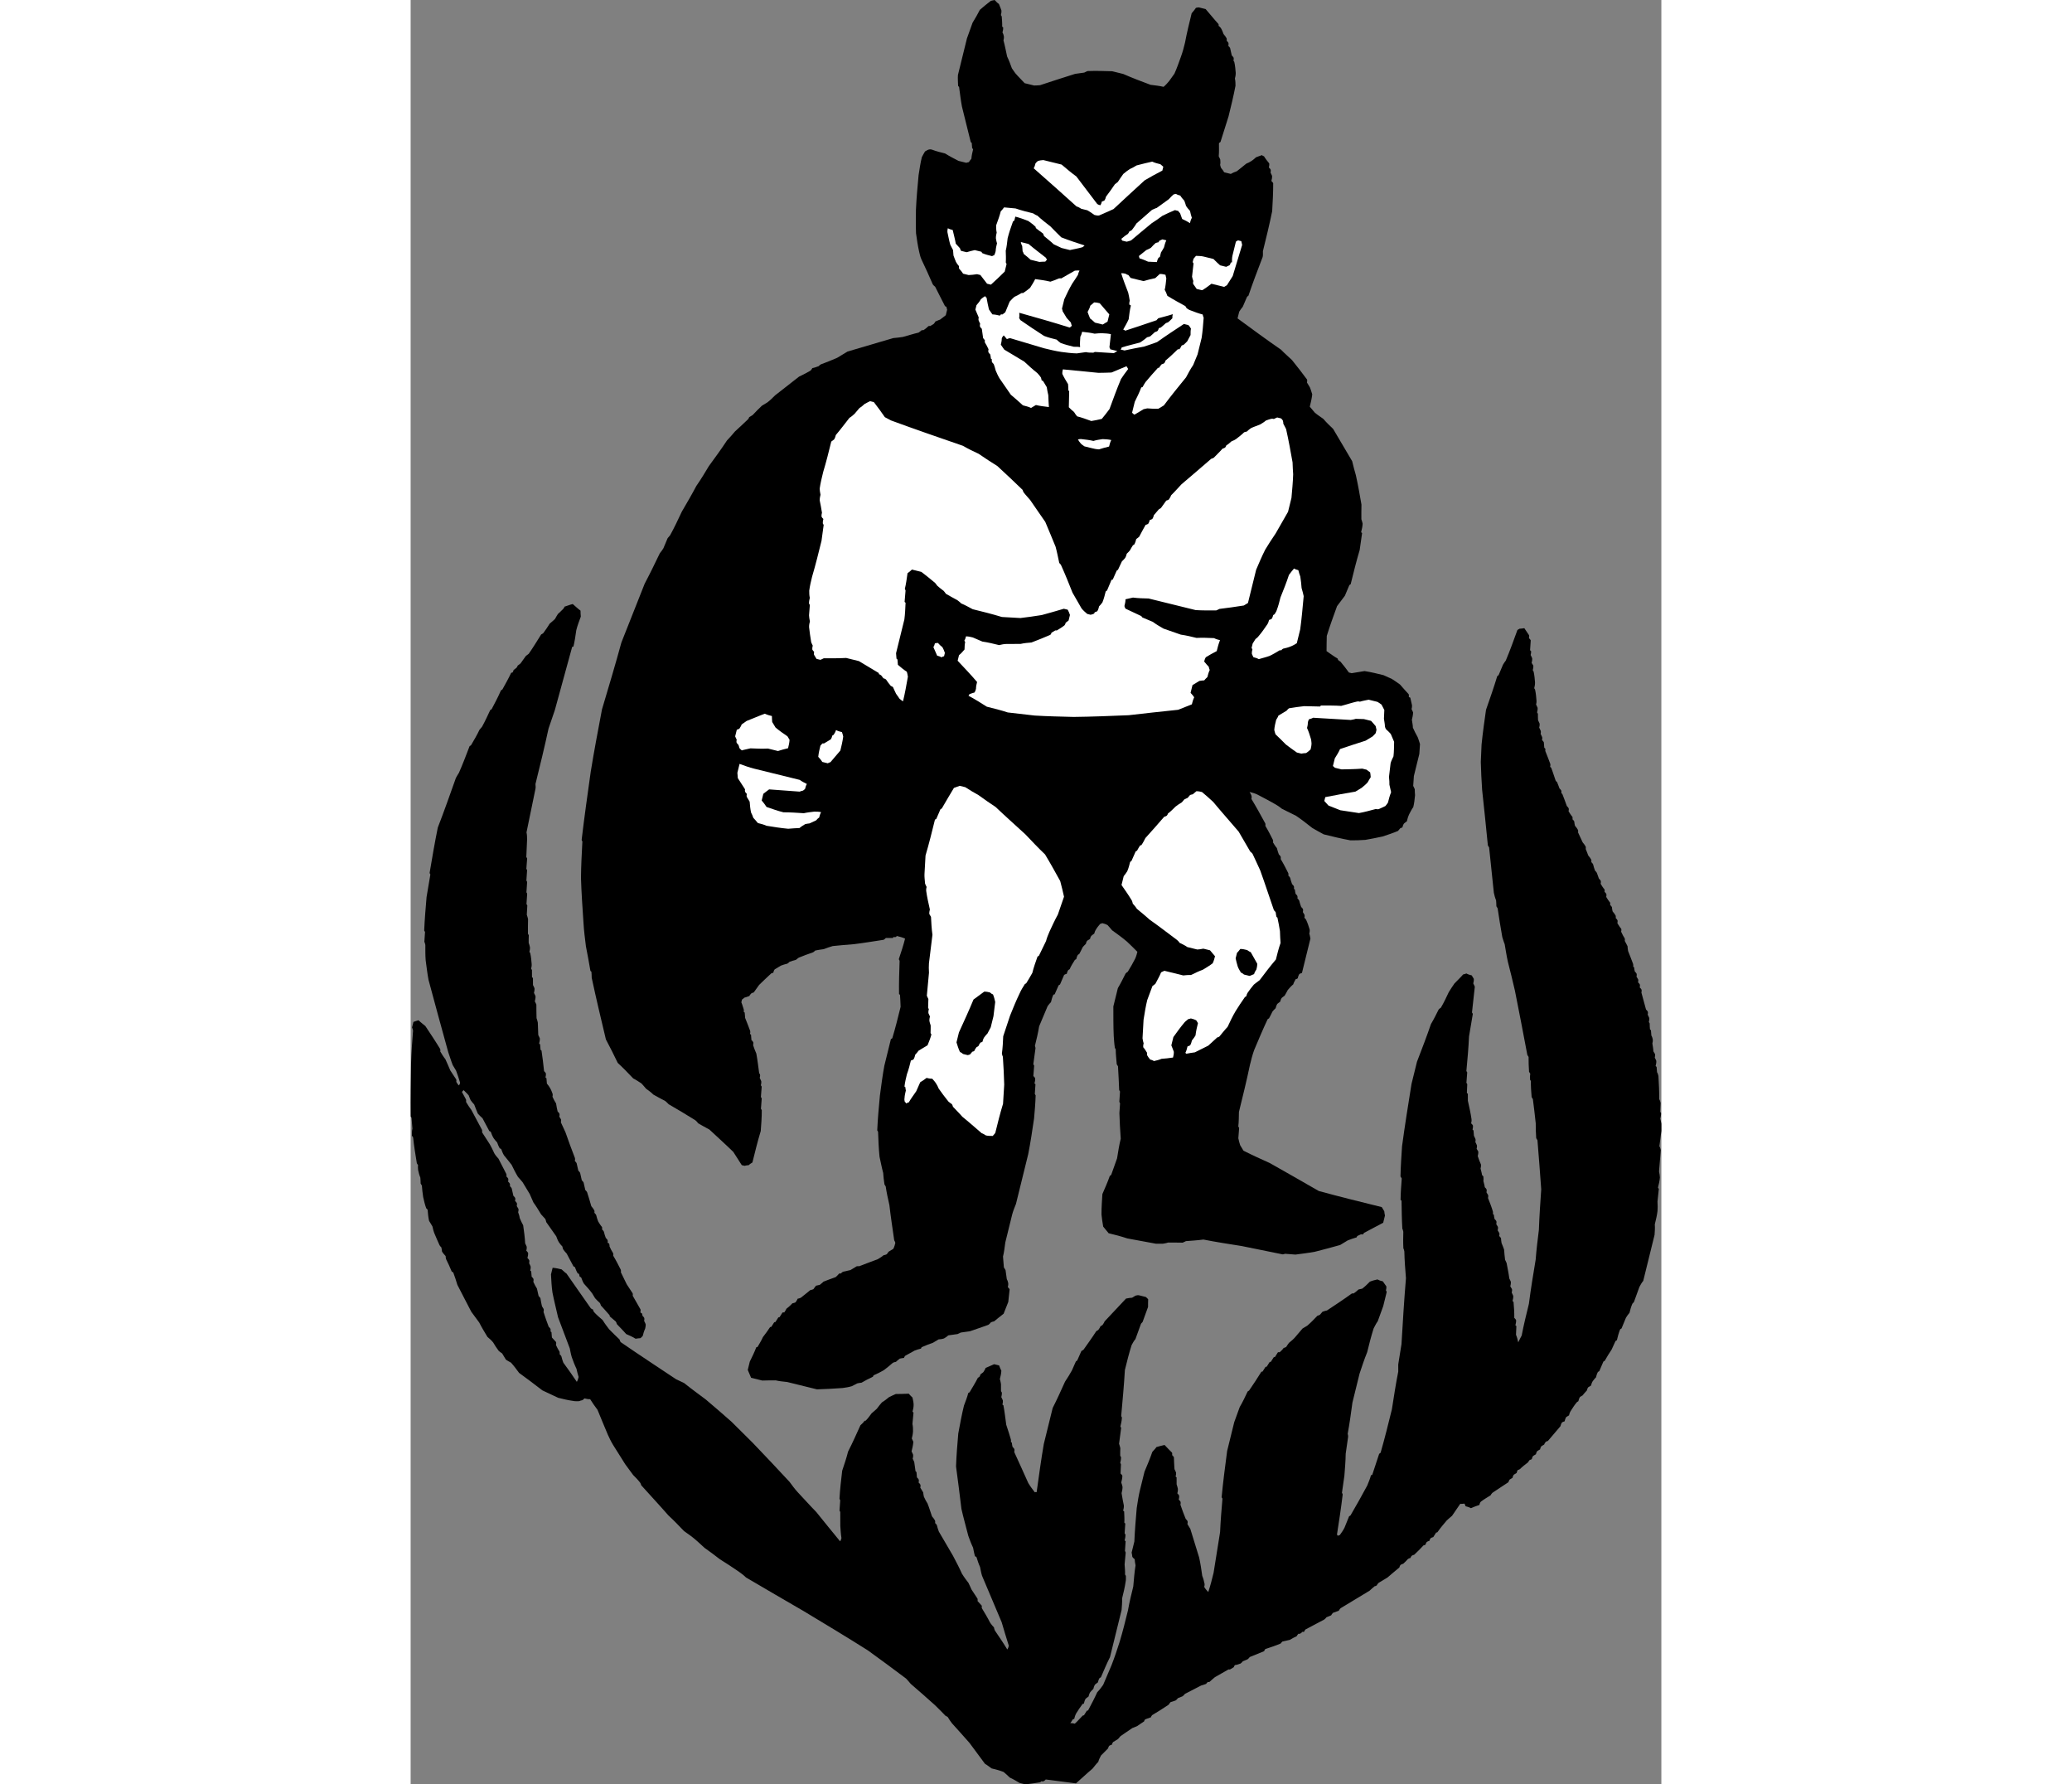
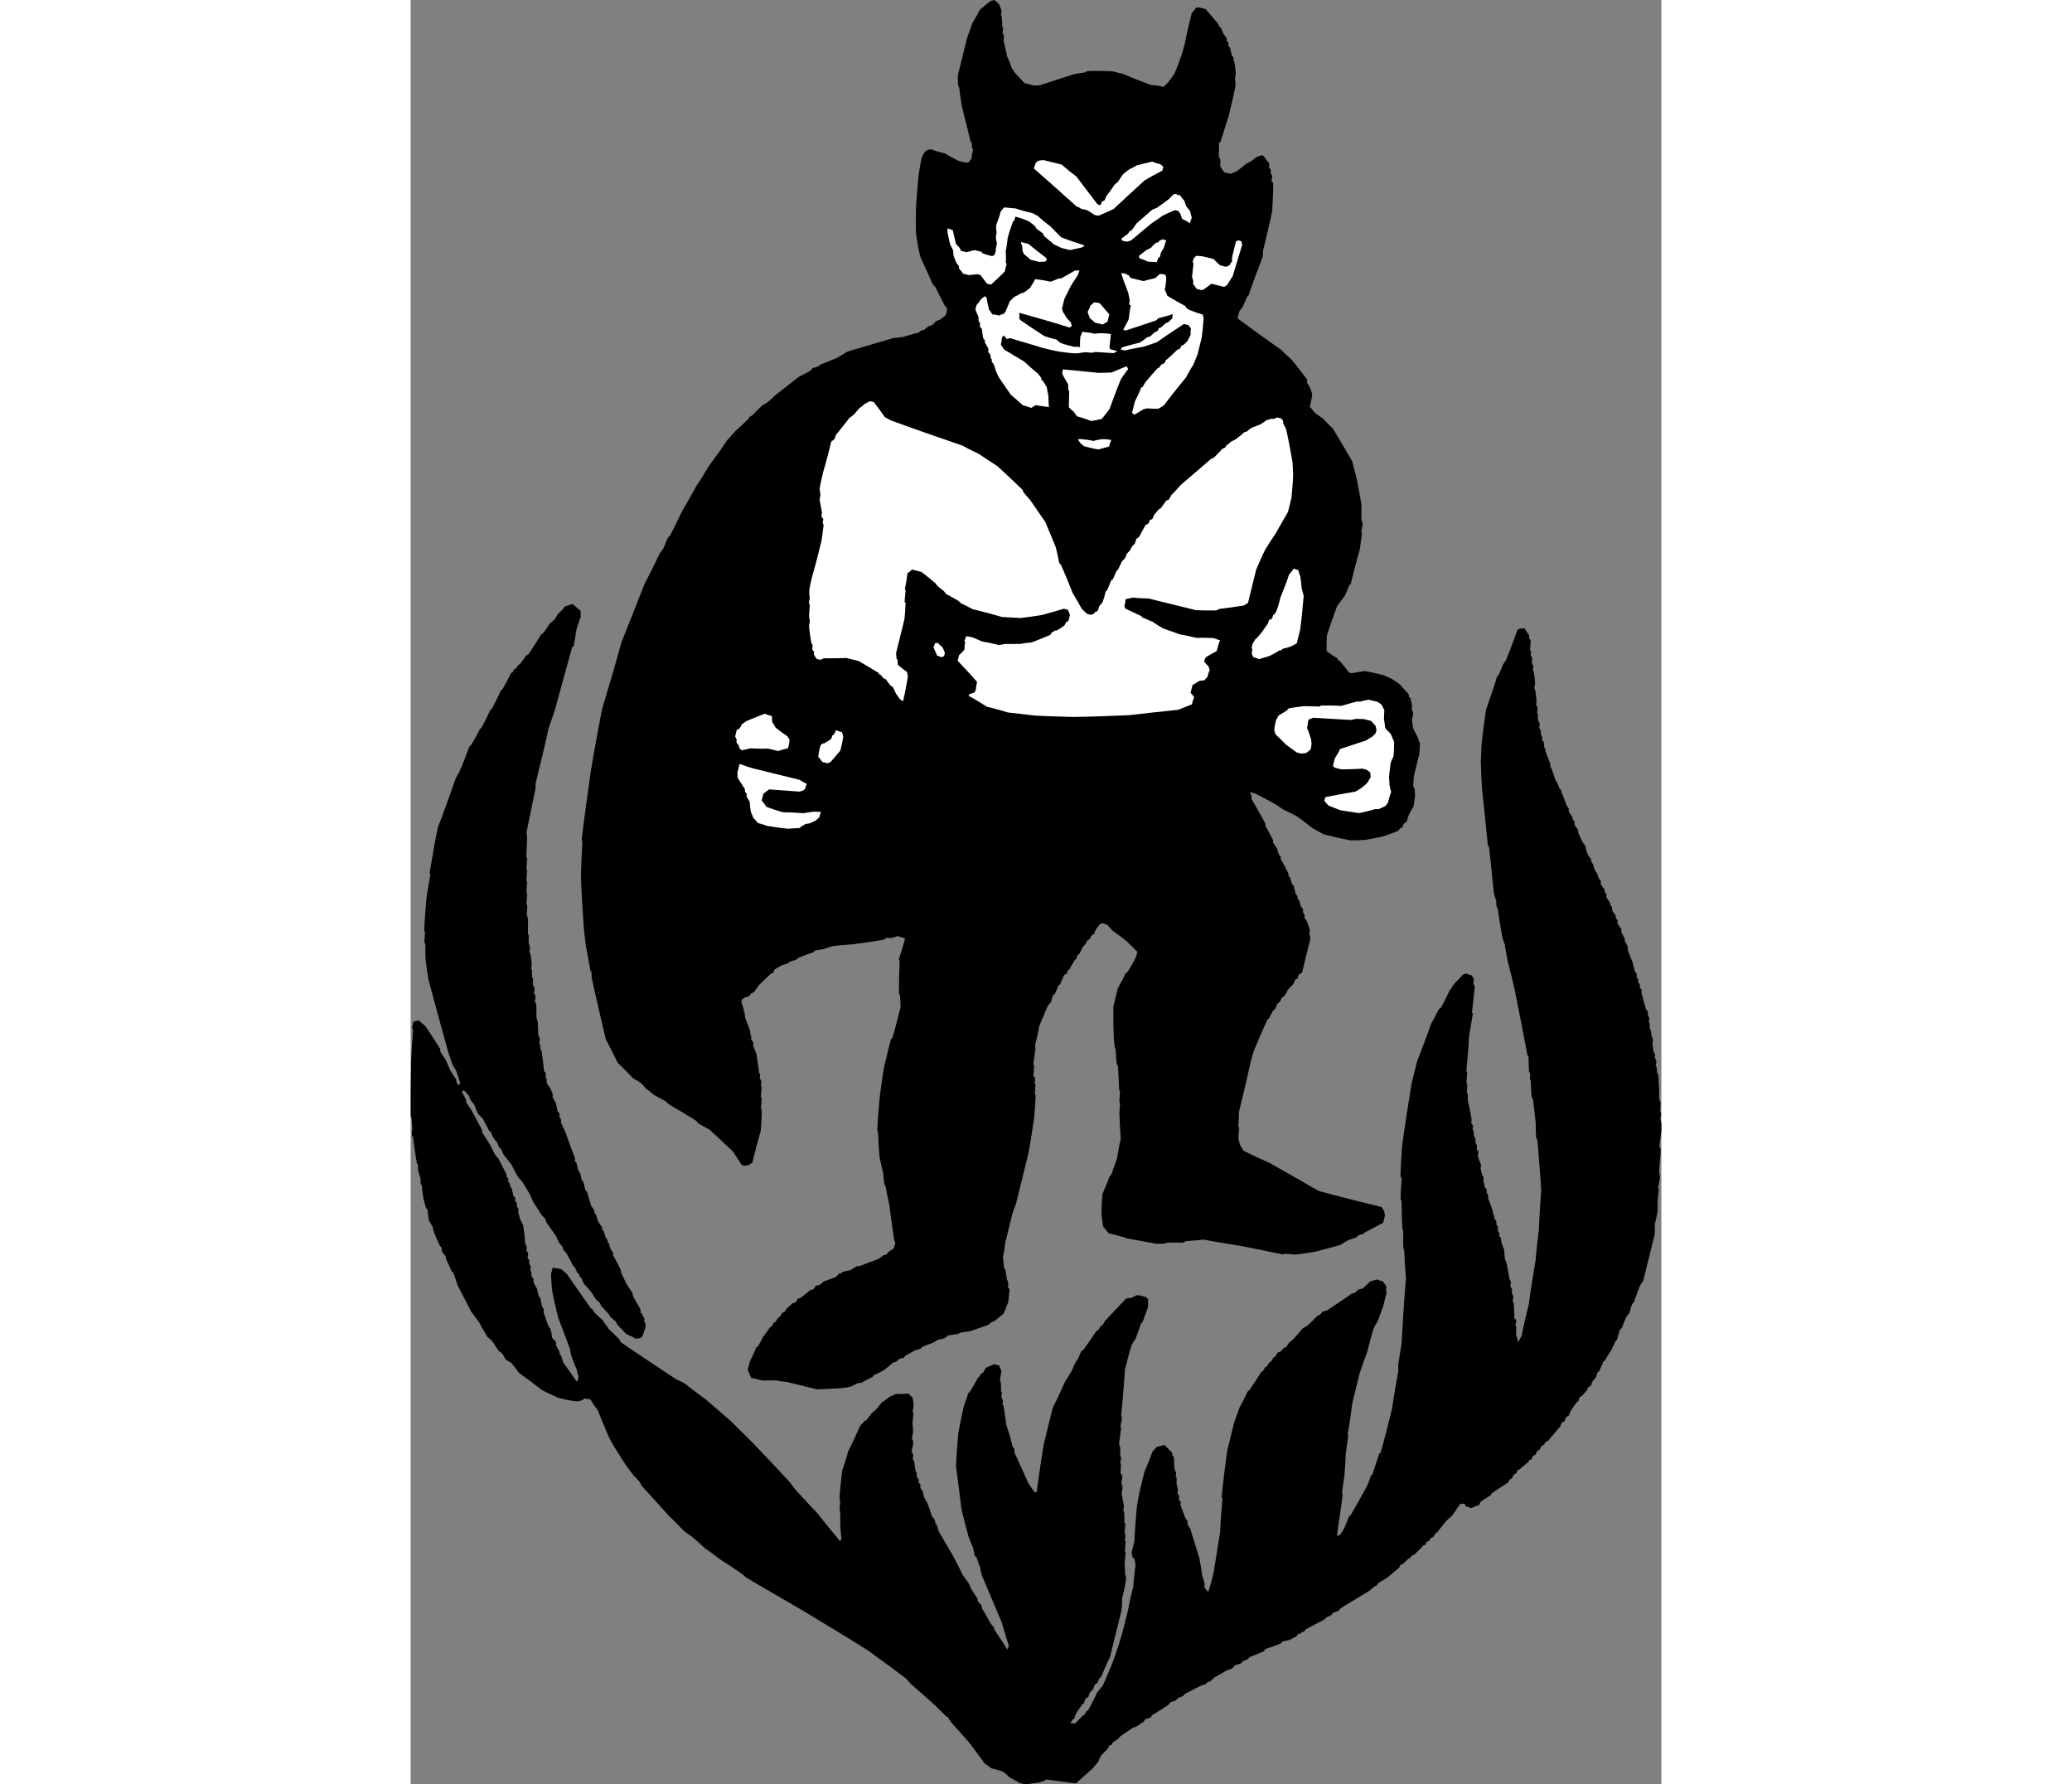
<svg xmlns="http://www.w3.org/2000/svg" xml:space="preserve" width="7.848in" height="6.757in" version="1.1" style="shape-rendering:geometricPrecision; text-rendering:geometricPrecision; image-rendering:optimizeQuality; fill-rule:evenodd; clip-rule:evenodd" viewBox="0 0 7847.73 11193.51">
  <rect x="0" y="0" width="7847.73" height="11193.51" fill="#808080" stroke="none" />
  <defs>
    <style type="text/css">
   
    .fil0 {fill:black}
    .fil1 {fill:white}
   
  </style>
  </defs>
  <g id="Layer_x0020__x0028_Black_x0020_and_x0020_White_x0029_">
    <g id="_2008646984848">
      <path class="fil0" d="M3855.99 11193.51c30.37,-3.58 60.74,-7.16 95.44,-13.35 0,0 0.86,-3.48 5.19,-6.1 3.47,0.86 6.95,1.72 14.76,-0.05 4.33,-2.62 8.66,-5.24 13.85,-11.33 60.79,7.6 125.05,16.06 189.31,24.51 32.88,-28.76 66.62,-61 103.84,-92.37 10.37,-12.19 21.6,-27.85 36.31,-42.66 3.42,-13.9 10.32,-26.94 17.22,-39.99 14.7,-14.81 29.41,-29.62 44.11,-44.42 0.86,-3.47 2.57,-10.42 7.76,-16.52 4.33,-2.62 8.66,-5.24 16.47,-7 0.85,-3.47 2.57,-10.43 7.75,-16.52 8.66,-5.24 17.33,-10.47 30.32,-18.33 5.19,-6.1 10.38,-12.19 15.56,-18.29 22.51,-16.57 48.5,-32.29 75.34,-51.47 7.81,-1.77 16.47,-7.01 28.61,-11.39 12.99,-7.86 26.84,-19.19 44.16,-29.66 0.86,-3.47 1.72,-6.95 6.9,-13.05 12.14,-4.38 24.28,-8.77 36.42,-13.15 0.86,-3.47 1.71,-6.95 6.9,-13.05 34.65,-20.95 69.3,-41.9 104.8,-66.33 0.86,-3.47 6.05,-9.57 11.23,-15.66 7.81,-1.77 19.94,-6.15 32.08,-10.53 4.33,-2.62 9.51,-8.71 14.7,-14.81 7.81,-1.77 16.47,-7 28.6,-11.38 4.33,-2.62 9.52,-8.71 14.71,-14.81 33.79,-17.47 67.58,-34.95 101.38,-52.43 7.81,-1.77 19.94,-6.15 32.08,-10.53 0.86,-3.47 5.19,-6.09 10.38,-12.19 3.47,0.86 6.95,1.72 11.28,-0.9 9.51,-8.71 19.04,-17.43 32.88,-28.76 25.99,-15.71 55.45,-30.58 85.76,-48.91 3.48,0.85 6.96,1.71 11.29,-0.91 4.32,-2.62 12.99,-7.86 21.65,-13.1 0.86,-3.47 1.71,-6.95 6.9,-13.05 11.28,-0.9 23.42,-5.28 35.56,-9.67 4.33,-2.62 9.51,-8.71 14.7,-14.81 7.81,-1.76 16.46,-7 28.6,-11.38 4.33,-2.62 9.52,-8.71 14.7,-14.81 28.61,-11.39 57.21,-22.77 90.15,-36.78 0.86,-3.47 1.71,-6.95 6.9,-13.04 32.08,-10.53 64.16,-21.05 97.09,-35.06 0.86,-3.47 5.19,-6.09 10.38,-12.19 15.61,-3.52 31.23,-7.05 46.84,-10.58 12.99,-7.86 25.99,-15.71 42.45,-22.71 0.86,-3.47 6.05,-9.57 11.23,-15.66 3.47,0.86 6.96,1.71 11.28,-0.91 4.33,-2.62 8.66,-5.24 13.85,-11.33 3.47,0.86 6.95,1.71 11.28,-0.91 0.86,-3.47 1.71,-6.95 6.9,-13.05 38.12,-20.1 76.25,-40.19 118.7,-62.91 4.33,-2.62 9.51,-8.71 14.7,-14.81 7.81,-1.76 16.46,-7 28.6,-11.38 0.86,-3.47 6.05,-9.57 11.23,-15.66 12.14,-4.38 24.28,-8.77 36.42,-13.15 0.86,-3.47 6.04,-9.57 11.23,-15.66 60.63,-36.67 121.27,-73.34 181.9,-110 9.51,-8.71 19.04,-17.43 32.88,-28.76 3.47,0.86 7.81,-1.77 12.14,-4.38 0.86,-3.47 6.04,-9.57 11.23,-15.66 17.32,-10.47 34.65,-20.95 56.3,-34.05 23.37,-20.05 46.74,-40.09 74.43,-62.75 0.86,-3.47 2.57,-10.42 7.76,-16.52 4.33,-2.62 8.66,-5.24 16.47,-7 9.51,-8.71 19.04,-17.43 29.41,-29.62 4.33,-2.62 8.66,-5.24 16.47,-7 0.85,-3.47 1.71,-6.95 6.9,-13.05 4.33,-2.62 8.66,-5.24 16.46,-7 19.04,-17.43 38.93,-38.33 58.83,-59.23 3.47,0.85 7.81,-1.77 12.14,-4.38 0.85,-3.47 2.57,-10.43 7.75,-16.52 4.33,-2.62 8.66,-5.24 16.47,-7 0.86,-3.48 2.57,-10.43 7.76,-16.52 4.33,-2.62 8.66,-5.24 16.47,-7.01 6.04,-9.57 12.08,-19.14 18.13,-28.7 0,0 3.47,0.85 7.81,-1.77 17.27,-25.24 38.02,-49.61 58.77,-73.98 9.51,-8.71 19.04,-17.43 32.88,-28.76 17.28,-25.24 34.55,-50.46 51.82,-75.7 6.95,1.72 14.76,-0.05 26.04,-0.96 2.62,4.33 5.24,8.66 7.01,16.47 10.42,2.57 20.85,5.13 33.89,12.03 16.47,-7 32.93,-14 52.88,-20.15 1.72,-6.95 3.42,-13.9 8.61,-20 18.18,-13.95 39.83,-27.04 61.49,-40.14 0.85,-3.47 6.04,-9.57 11.23,-15.66 31.17,-21.81 65.82,-42.76 101.32,-67.19 0.86,-3.48 2.57,-10.43 7.76,-16.52 4.33,-2.62 8.66,-5.24 17.32,-10.48 1.72,-6.95 3.42,-13.9 8.61,-20 4.33,-2.62 8.66,-5.23 17.32,-10.47 1.72,-6.95 3.42,-13.9 8.61,-20 3.47,0.86 7.81,-1.77 12.14,-4.38 14.7,-14.81 32.88,-28.76 51.06,-42.71 0.86,-3.47 6.04,-9.57 11.23,-15.66 3.47,0.85 7.81,-1.77 12.14,-4.38 1.71,-6.96 3.42,-13.9 8.61,-20 4.32,-2.62 8.66,-5.24 17.32,-10.48 1.71,-6.95 3.42,-13.9 8.61,-20 4.32,-2.62 8.66,-5.23 17.32,-10.47 1.72,-6.95 3.42,-13.9 8.61,-20 4.32,-2.62 8.66,-5.24 17.32,-10.47 1.72,-6.96 6.9,-13.05 12.09,-19.14 3.47,0.85 7.81,-1.77 12.14,-4.38 25.93,-30.48 51.87,-60.94 77.8,-91.41 1.71,-6.96 3.42,-13.9 9.46,-23.48 4.33,-2.62 8.66,-5.23 16.47,-7 1.71,-6.95 4.28,-17.37 10.32,-26.94 4.33,-2.62 8.66,-5.24 17.32,-10.47 1.72,-6.96 4.28,-17.38 10.32,-26.95 12.09,-19.14 24.18,-38.28 39.74,-56.56 0,0 4.33,-2.62 8.66,-5.24 1.72,-6.95 4.28,-17.37 10.33,-26.94 4.32,-2.62 8.66,-5.24 17.32,-10.48 6.04,-9.57 15.56,-18.28 25.93,-30.47 1.71,-6.95 3.42,-13.9 8.61,-20 4.32,-2.62 8.66,-5.23 17.32,-10.47 1.72,-6.95 4.28,-17.38 10.32,-26.94 5.19,-6.1 11.23,-15.66 20.75,-24.38 2.57,-10.43 5.13,-20.85 12.03,-33.9 0,0 4.33,-2.62 8.66,-5.23 8.61,-20 17.22,-39.99 25.83,-59.99 0,0 4.33,-2.62 8.66,-5.24 12.95,-22.61 25.88,-45.22 43.16,-70.46 7.76,-16.52 15.5,-33.03 24.12,-53.03 0,0 4.33,-2.62 8.66,-5.24 5.13,-20.85 11.12,-45.17 20.59,-68.64 0,0 4.33,-2.62 8.66,-5.24 8.61,-20 18.08,-43.47 27.54,-66.93 6.04,-9.57 12.09,-19.14 22.46,-31.33 4.28,-17.38 8.56,-34.75 17.17,-54.75 0.86,-3.47 5.19,-6.1 10.37,-12.19 11.18,-30.42 22.36,-60.84 34.39,-94.74 6.91,-13.05 13.8,-26.09 24.18,-38.28 23.11,-93.83 47.08,-191.13 71.04,-288.43 1.67,-21.71 3.32,-43.41 1.51,-65.98 6.85,-27.8 13.7,-55.6 17.07,-84.26 0.81,-18.23 1.61,-36.46 -0.2,-59.02 2.52,-25.19 5.03,-50.36 8.4,-79.02 0,0 -2.62,-4.33 -5.24,-8.66 5.14,-20.85 10.27,-41.7 11.93,-63.4 -0.9,-11.29 -1.81,-22.57 -5.33,-38.18 3.32,-43.41 6.64,-86.82 10.82,-133.71 -1.77,-7.81 -3.53,-15.61 -8.77,-24.28 4.22,-32.13 8.46,-64.26 12.69,-96.39 -0.06,-14.76 -0.11,-29.51 -0.16,-44.27 -1.76,-7.8 -2.67,-19.09 -7.05,-31.22 2.57,-10.43 5.13,-20.85 5.08,-35.61 0,0 -2.62,-4.33 -5.24,-8.66 0.81,-18.23 1.61,-36.47 2.41,-54.7 -1.76,-7.81 -3.52,-15.61 -8.77,-24.27 0.71,-47.75 -2.07,-96.35 -4.84,-144.95 -1.77,-7.81 -3.53,-15.61 -8.77,-24.28 -0.91,-11.28 -1.82,-22.56 -2.72,-33.84 0,0 -3.47,-0.86 -6.09,-5.18 2.57,-10.43 5.13,-20.85 4.22,-32.13 -2.62,-4.33 -4.38,-12.14 -9.62,-20.8 1.72,-6.95 3.42,-13.9 1.67,-21.7 -2.62,-4.33 -5.24,-8.66 -10.48,-17.33 -0.05,-14.76 -3.58,-30.37 -6.24,-49.46 1.71,-6.95 3.42,-13.9 2.52,-25.18 -1.77,-7.81 -3.52,-15.61 -8.77,-24.28 -0.91,-11.28 -1.82,-22.56 -2.72,-33.84 0,0 -3.47,-0.86 -6.09,-5.19 -0.91,-11.28 -1.82,-22.56 -1.87,-37.32 0,0 -2.62,-4.33 -5.24,-8.66 1.72,-6.95 3.42,-13.9 2.52,-25.18 -2.62,-4.33 -4.38,-12.14 -9.62,-20.8 0.85,-3.47 2.57,-10.42 0.8,-18.23 -2.62,-4.33 -5.23,-8.66 -11.33,-13.85 -9.67,-35.56 -19.34,-71.12 -29.01,-106.67 0.85,-3.47 2.57,-10.42 0.8,-18.23 -2.62,-4.33 -5.23,-8.66 -11.33,-13.85 0.86,-3.47 2.57,-10.43 0.81,-18.24 -2.62,-4.32 -5.24,-8.66 -11.33,-13.85 0.85,-3.47 2.57,-10.42 0.8,-18.23 -2.62,-4.33 -5.23,-8.66 -10.47,-17.33 0.86,-3.47 2.57,-10.42 0.8,-18.23 -2.62,-4.33 -5.23,-8.66 -11.33,-13.85 -1.76,-7.81 -3.52,-15.61 -4.43,-26.89 0,0 -3.47,-0.86 -6.09,-5.19 0.86,-3.47 1.71,-6.95 -0.05,-14.76 -8.77,-24.28 -20.15,-52.88 -31.54,-81.49 -1.77,-7.81 -2.67,-19.09 -3.58,-30.37 -5.24,-8.66 -9.62,-20.8 -17.48,-33.79 0.86,-3.47 1.72,-6.95 -0.05,-14.76 -7.86,-13 -15.71,-25.99 -22.72,-42.46 0.86,-3.47 2.57,-10.42 0.81,-18.23 -8.71,-9.52 -16.57,-22.51 -24.43,-35.51 0.86,-3.47 2.57,-10.42 0.81,-18.23 -2.62,-4.33 -5.24,-8.66 -11.33,-13.85 0.85,-3.47 1.71,-6.95 -0.06,-14.76 -5.23,-8.66 -10.47,-17.32 -19.19,-26.84 -1.76,-7.81 -3.52,-15.61 -4.43,-26.89 -2.62,-4.33 -5.24,-8.66 -11.33,-13.85 0.86,-3.47 1.71,-6.95 -0.05,-14.76 -8.71,-9.52 -16.57,-22.51 -24.43,-35.51 0.86,-3.47 2.57,-10.42 0.8,-18.23 -2.62,-4.33 -5.23,-8.66 -11.33,-13.85 0.86,-3.48 1.72,-6.96 -0.05,-14.76 -8.71,-9.51 -16.57,-22.51 -24.43,-35.5 0.86,-3.47 2.57,-10.43 0.81,-18.24 -2.62,-4.32 -5.24,-8.66 -11.33,-13.85 -4.38,-12.14 -8.77,-24.28 -13.15,-36.41 -2.62,-4.33 -5.24,-8.66 -11.34,-13.85 -4.38,-12.13 -8.76,-24.27 -12.29,-39.88 -2.62,-4.33 -5.23,-8.66 -11.33,-13.85 0.86,-3.47 1.72,-6.95 -0.05,-14.76 -5.24,-8.66 -10.47,-17.32 -19.19,-26.84 -4.38,-12.13 -8.77,-24.27 -15.76,-40.74 0.85,-3.47 1.71,-6.95 -0.06,-14.76 -5.23,-8.66 -10.47,-17.33 -19.19,-26.84 -9.62,-20.8 -19.24,-41.6 -28.86,-62.4 0.86,-3.47 1.72,-6.95 -0.05,-14.76 -5.24,-8.66 -10.47,-17.32 -19.19,-26.84 -1.77,-7.81 -3.53,-15.61 -4.43,-26.89 -2.62,-4.33 -5.24,-8.66 -11.34,-13.85 0.86,-3.47 1.72,-6.95 -0.05,-14.76 -8.71,-9.52 -16.57,-22.51 -24.43,-35.51 0.86,-3.47 2.57,-10.42 0.81,-18.23 -2.62,-4.33 -5.24,-8.66 -11.33,-13.85 -8.77,-24.27 -17.53,-48.55 -28.91,-77.15 0,0 -3.48,-0.86 -6.1,-5.19 0.86,-3.47 1.72,-6.95 -0.05,-14.76 -2.62,-4.33 -5.24,-8.66 -11.33,-13.85 -4.38,-12.13 -8.77,-24.27 -15.76,-40.74 -3.48,-0.86 -6.1,-5.18 -8.71,-9.51 -8.77,-24.28 -16.67,-52.03 -28.06,-80.63 0,0 -3.47,-0.86 -6.09,-5.19 0.86,-3.47 2.57,-10.42 0.8,-18.23 -8.76,-24.28 -20.15,-52.88 -31.53,-81.49 0.86,-3.47 1.71,-6.95 -0.05,-14.76 0,0 -3.47,-0.86 -6.1,-5.19 -0.9,-11.28 -1.81,-22.56 -2.72,-33.84 -2.62,-4.33 -5.24,-8.66 -11.33,-13.85 0.85,-3.47 2.57,-10.43 0.8,-18.23 -2.62,-4.33 -4.38,-12.14 -9.62,-20.8 0.85,-3.47 2.57,-10.42 0.8,-18.23 -2.62,-4.33 -4.38,-12.14 -9.62,-20.8 1.72,-6.95 3.42,-13.9 2.52,-25.18 -2.62,-4.33 -4.38,-12.14 -9.62,-20.8 -0.91,-11.28 -0.96,-26.04 -1.01,-40.79 0,0 -2.62,-4.33 -5.24,-8.66 1.72,-6.95 4.28,-17.38 3.37,-28.66 -2.62,-4.33 -4.38,-12.14 -9.62,-20.8 1.72,-6.95 3.42,-13.9 2.52,-25.19 -1.81,-22.56 -3.63,-45.12 -8.92,-68.54 0,0 -2.62,-4.33 -5.23,-8.66 2.57,-10.42 5.13,-20.85 5.08,-35.61 -1.82,-22.56 -3.63,-45.12 -8.92,-68.54 0,0 -2.62,-4.33 -5.24,-8.66 1.71,-6.96 4.28,-17.38 3.37,-28.66 -2.62,-4.33 -5.24,-8.66 -10.48,-17.33 1.72,-6.95 4.28,-17.37 3.37,-28.65 -2.62,-4.33 -4.38,-12.14 -9.62,-20.8 1.71,-6.95 3.42,-13.9 2.52,-25.18 0,0 -3.47,-0.86 -6.1,-5.19 0.81,-18.23 2.47,-39.94 4.13,-61.64 -2.62,-4.33 -5.24,-8.66 -11.34,-13.85 0.86,-3.47 2.57,-10.43 0.81,-18.24 -7.86,-12.99 -19.19,-26.84 -29.67,-44.16 -7.81,1.77 -19.09,2.67 -30.37,3.58 -4.33,2.62 -8.66,5.24 -12.99,7.86 -23.22,64.31 -46.43,128.63 -73.12,192.09 -5.18,6.09 -11.23,15.66 -17.27,25.23 -8.61,20 -17.22,39.99 -26.69,63.46 -0.85,3.47 -5.18,6.09 -9.51,8.71 -20.59,68.64 -45.52,139.91 -70.45,211.18 -10.17,71.21 -20.34,142.43 -27.89,217.97 -1.61,36.46 -3.22,72.92 -4.83,109.38 1.06,55.55 4.74,115.44 8.42,175.32 12.55,113.67 24.24,230.81 35.93,347.96 2.62,4.33 5.24,8.66 7.86,12.99 9.88,94.59 19.75,189.16 29.63,283.75 3.52,15.61 7.05,31.23 14.05,47.69 0.91,11.28 1.82,22.57 1.87,37.32 2.62,4.33 5.24,8.66 7.86,12.99 8.02,57.26 18.65,118.86 29.27,180.45 4.38,12.14 7.91,27.75 14.91,44.22 6.2,34.7 11.53,72.87 20.36,111.91 14.96,58.97 29.92,117.95 44.03,180.4 26.5,131.85 52.14,267.17 77.78,402.5 2.62,4.33 5.24,8.66 7.86,13 0.1,29.51 0.2,59.02 2.93,92.87 2.62,4.33 5.24,8.66 7.86,12.99 -2.57,10.43 -1.66,21.71 -1.61,36.47 0,0 2.62,4.33 5.24,8.66 -0.76,32.98 1.97,66.83 4.69,100.68 2.62,4.32 5.24,8.66 7.86,12.99 6.25,49.46 12.5,98.91 17.89,151.85 0.1,29.51 0.2,59.02 2.93,92.87 2.62,4.33 5.24,8.66 7.86,12.99 8.17,101.53 16.33,203.07 23.64,308.07 -5.78,83.35 -11.57,166.7 -14.74,254.39 -7.6,60.79 -15.2,121.58 -20.18,186.7 -15.3,92.06 -30.61,184.12 -42.44,277.05 -16.26,66.03 -32.52,132.05 -45.31,198.93 -6.9,13.05 -13.8,26.09 -21.55,42.61 -3.52,-15.61 -7.06,-31.23 -14.06,-47.7 0.81,-18.23 1.61,-36.46 2.41,-54.7 0,0 -3.47,-0.86 -6.1,-5.18 2.57,-10.43 5.14,-20.85 4.23,-32.13 -2.62,-4.33 -5.24,-8.66 -11.33,-13.85 0.75,-32.99 -1.97,-66.83 -4.69,-100.68 0,0 -3.47,-0.86 -6.09,-5.19 2.57,-10.42 5.13,-20.85 4.22,-32.13 -2.62,-4.33 -4.38,-12.14 -9.62,-20.8 1.71,-6.96 3.42,-13.9 1.66,-21.71 -2.62,-4.33 -5.24,-8.66 -10.47,-17.32 1.71,-6.95 4.27,-17.38 3.37,-28.66 -2.62,-4.33 -4.38,-12.14 -9.62,-20.8 -3.58,-30.37 -10.63,-61.59 -16.83,-96.29 -2.62,-4.33 -4.38,-12.14 -9.62,-20.8 -2.67,-19.09 -4.48,-41.65 -6.3,-64.21 -4.38,-12.14 -8.77,-24.28 -15.76,-40.74 -1.77,-7.81 -2.67,-19.09 -3.58,-30.38 -2.62,-4.32 -5.23,-8.66 -11.33,-13.85 0.86,-3.47 2.57,-10.42 0.81,-18.23 -2.62,-4.33 -5.24,-8.66 -10.48,-17.33 1.72,-6.95 3.42,-13.9 1.67,-21.7 -2.62,-4.33 -5.24,-8.66 -10.48,-17.33 0.86,-3.47 2.57,-10.42 0.81,-18.23 -2.62,-4.33 -5.24,-8.66 -11.33,-13.85 -1.77,-7.81 -3.53,-15.61 -4.43,-26.89 0,0 -3.48,-0.86 -6.1,-5.19 0.86,-3.47 1.72,-6.95 -0.05,-14.76 -7.91,-27.75 -19.29,-56.35 -30.68,-84.96 0.86,-3.47 2.57,-10.42 0.81,-18.23 -2.62,-4.33 -5.24,-8.66 -10.48,-17.32 0.86,-3.48 2.57,-10.43 0.81,-18.24 -2.62,-4.33 -5.24,-8.66 -11.33,-13.85 -0.91,-11.28 -5.29,-23.42 -8.82,-39.03 1.71,-6.95 0.8,-18.23 -0.1,-29.51 -3.48,-0.86 -6.1,-5.19 -8.71,-9.52 -0.91,-11.28 -5.29,-23.42 -8.82,-39.03 1.71,-6.95 3.42,-13.9 2.52,-25.18 -7,-16.47 -14.01,-32.93 -20.15,-52.88 1.71,-6.95 4.27,-17.38 3.37,-28.66 -2.62,-4.33 -5.24,-8.66 -10.48,-17.32 1.72,-6.96 3.42,-13.9 1.66,-21.71 -2.62,-4.33 -4.38,-12.14 -9.62,-20.8 0.86,-3.47 2.57,-10.43 0.8,-18.24 -2.62,-4.32 -4.38,-12.13 -9.62,-20.8 -0.91,-11.28 -1.82,-22.56 -2.72,-33.84 0,0 -3.47,-0.86 -6.09,-5.19 1.71,-6.95 3.42,-13.9 2.52,-25.18 -2.62,-4.33 -5.24,-8.66 -11.33,-13.85 1.71,-6.95 3.42,-13.9 2.52,-25.18 -5.34,-38.17 -14.16,-77.21 -22.97,-116.24 -0.05,-14.76 -0.1,-29.51 -0.16,-44.27 0,0 -3.47,-0.85 -6.09,-5.18 0.81,-18.24 1.61,-36.47 2.41,-54.7 0,0 -2.62,-4.33 -5.24,-8.66 1.67,-21.7 3.32,-43.41 4.98,-65.12 0,0 -2.62,-4.33 -5.23,-8.66 6.69,-72.07 13.39,-144.14 16.6,-217.07 7.66,-46.03 15.31,-92.06 23.82,-141.57 0,0 -2.62,-4.33 -5.24,-8.66 5.89,-53.84 11.78,-107.68 17.67,-161.52 -2.62,-4.32 -4.38,-12.13 -9.62,-20.8 1.71,-6.95 4.28,-17.38 3.37,-28.66 -2.62,-4.33 -7.86,-12.99 -13.1,-21.65 -10.42,-2.57 -20.85,-5.14 -33.89,-12.04 -4.33,2.62 -12.14,4.38 -19.94,6.15 -15.56,18.28 -34.6,35.71 -54.49,56.61 -11.23,15.66 -23.31,34.8 -35.4,53.94 -15.51,33.04 -31.02,66.08 -50,98.26 -4.33,2.62 -8.66,5.24 -13.85,11.33 -14.65,29.57 -29.31,59.13 -48.29,91.31 -26.64,78.22 -56.75,155.57 -87.72,236.41 -11.13,45.17 -22.25,90.35 -34.24,139 -20.38,127.67 -41.63,258.82 -59.4,390.83 -4.13,61.64 -8.25,123.29 -9.76,189.26 2.62,4.33 5.24,8.66 7.86,12.99 -3.32,43.41 -6.65,86.83 -7.35,134.58 0,0 3.47,0.85 6.1,5.18 1.06,55.55 1.26,114.58 4.94,174.46 2.62,4.33 4.38,12.14 6.14,19.94 -0.75,32.98 -1.51,65.98 0.36,103.29 2.62,4.33 4.38,12.14 6.15,19.94 1.06,55.55 5.59,111.96 10.13,168.36 -11.67,137.19 -19.87,275.24 -28.08,413.29 -6.8,42.56 -13.59,85.11 -20.39,127.67 0.06,14.76 0.11,29.51 0.16,44.27 -15.36,77.31 -27.24,155.47 -39.98,237.11 -22.25,90.35 -44.51,180.7 -70.24,270.2 -0.86,3.48 -5.19,6.1 -9.52,8.71 -14.6,44.32 -29.21,88.65 -43.81,132.96 0,0 -3.47,-0.85 -7.8,1.77 -5.14,20.85 -13.75,40.84 -23.22,64.31 -33.64,61.75 -67.28,123.5 -105.25,187.87 0,0 -4.33,2.62 -8.66,5.23 -9.46,23.48 -18.94,46.95 -28.4,70.42 -7.76,16.51 -18.99,32.18 -30.22,47.84 -3.47,-0.85 -7.81,1.77 -12.14,4.38 0,0 -2.62,-4.32 -5.23,-8.66 12.74,-81.64 25.47,-163.28 35.59,-249.25 0.86,-3.47 -1.76,-7.81 -4.38,-12.14 5.09,-35.61 10.17,-71.22 15.26,-106.82 3.32,-43.41 7.5,-90.3 8.2,-138.04 5.09,-35.61 10.17,-71.22 15.25,-106.82 0.86,-3.48 -0.9,-11.29 -2.67,-19.09 11.93,-63.4 20.39,-127.67 29.7,-195.41 14.55,-59.08 29.1,-118.16 44.51,-180.71 14.6,-44.32 29.2,-88.64 48.14,-135.58 11.99,-48.65 23.97,-97.3 40.28,-148.57 6.91,-13.05 14.65,-29.57 25.88,-45.23 11.18,-30.42 22.36,-60.84 34.4,-94.74 6.85,-27.79 13.7,-55.6 21.39,-86.87 0.86,-3.47 -1.76,-7.81 -4.38,-12.14 1.72,-6.95 3.42,-13.9 2.52,-25.19 -5.24,-8.66 -13.95,-18.18 -21.81,-31.17 -10.42,-2.57 -20.85,-5.14 -33.89,-12.04 -15.61,3.52 -31.23,7.05 -47.7,14.06 -14.7,14.81 -29.41,29.61 -47.59,43.57 -7.81,1.77 -15.61,3.52 -23.42,5.29 -9.52,8.71 -19.04,17.42 -32.03,25.28 -3.47,-0.85 -6.95,-1.71 -11.28,0.91 -49.35,35.76 -102.18,70.67 -155.01,105.57 -7.81,1.77 -15.61,3.53 -27.75,7.91 -5.18,6.09 -10.37,12.18 -15.56,18.28 -4.33,2.62 -8.66,5.24 -16.47,7 -19.89,20.9 -39.78,41.81 -63.15,61.85 -8.66,5.24 -17.33,10.47 -30.32,18.33 -15.56,18.29 -31.12,36.57 -46.69,54.85 -10.37,12.18 -24.22,23.52 -38.07,34.85 -5.18,6.09 -11.23,15.66 -17.27,25.23 -4.33,2.62 -8.66,5.24 -16.47,7.01 -6.04,9.57 -15.56,18.28 -25.08,26.99 -3.47,-0.86 -6.95,-1.71 -11.28,0.91 -6.04,9.57 -12.09,19.14 -18.13,28.71 0,0 -3.47,-0.86 -7.81,1.76 -6.04,9.57 -12.09,19.14 -18.13,28.71 0,0 -3.47,-0.86 -7.81,1.77 -6.04,9.57 -12.09,19.14 -18.13,28.7 0,0 -3.47,-0.85 -7.81,1.77 -6.04,9.57 -12.09,19.14 -18.13,28.71 0,0 -3.47,-0.86 -7.81,1.76 -24.18,38.28 -48.34,76.56 -76.85,117.46 0,0 -4.33,2.62 -8.66,5.23 -15.51,33.04 -31.02,66.08 -50,98.26 -11.18,30.43 -22.36,60.84 -34.4,94.74 -14.55,59.08 -29.1,118.16 -44.51,180.71 -12.69,96.39 -25.37,192.79 -34.58,290.04 0,0 2.62,4.33 5.23,8.66 -5.83,68.59 -11.67,137.19 -14.89,210.12 -13.59,85.11 -27.18,170.23 -40.78,255.34 -9.42,38.22 -19.69,79.93 -33.44,120.77 -8.71,-9.51 -17.42,-19.04 -25.28,-32.03 1.71,-6.96 3.42,-13.9 1.66,-21.71 -3.52,-15.61 -7.05,-31.23 -14.06,-47.69 -5.34,-38.18 -10.68,-76.36 -19.5,-115.38 -18.43,-59.83 -36.87,-119.66 -55.31,-179.5 -5.24,-8.66 -10.47,-17.32 -18.33,-30.32 0.85,-3.47 2.57,-10.42 0.8,-18.23 -2.62,-4.33 -5.23,-8.66 -11.33,-13.85 -11.38,-28.61 -22.77,-57.21 -33.29,-89.29 0.86,-3.47 2.57,-10.42 0.81,-18.23 -2.62,-4.33 -5.24,-8.66 -11.34,-13.85 1.72,-6.96 3.42,-13.9 2.52,-25.19 -2.62,-4.33 -5.24,-8.66 -11.34,-13.85 1.72,-6.96 4.28,-17.38 3.37,-28.66 -1.76,-7.81 -3.52,-15.61 -7.91,-27.75 -0.05,-14.76 -0.1,-29.51 -0.15,-44.27 0,0 -3.47,-0.86 -6.1,-5.19 1.72,-6.95 3.42,-13.9 2.52,-25.18 -2.62,-4.33 -4.38,-12.14 -9.62,-20.8 -1.82,-22.56 -2.78,-48.6 -3.73,-74.64 -2.62,-4.32 -5.24,-8.66 -11.33,-13.85 0.86,-3.47 1.71,-6.95 -0.05,-14.76 -14.81,-14.7 -29.62,-29.41 -47.05,-48.45 -15.61,3.52 -31.22,7.05 -51.16,13.2 -6.05,9.57 -15.56,18.28 -25.93,30.47 -13.75,40.85 -30.97,80.84 -49.05,124.3 -9.41,38.23 -18.83,76.46 -28.24,114.68 -8.56,34.75 -14.5,73.83 -20.44,112.92 -5.84,68.59 -11.68,137.19 -14.89,210.12 -5.14,20.85 -11.13,45.17 -17.12,69.5 1.76,7.81 3.52,15.61 4.43,26.89 2.62,4.33 8.71,9.52 14.81,14.7 0.91,11.28 1.82,22.56 5.34,38.17 -6.8,42.56 -10.12,85.97 -14.29,132.86 -11.99,48.65 -23.97,97.3 -33.33,150.28 -16.27,66.03 -32.53,132.06 -52.27,197.23 -15.46,47.8 -30.92,95.59 -50.71,146.01 -17.22,39.98 -34.44,79.97 -52.52,123.44 -11.23,15.66 -22.46,31.33 -37.17,46.14 -16.37,36.51 -37.06,75.64 -57.76,114.78 0,0 -3.48,-0.85 -7.81,1.77 -6.05,9.57 -12.09,19.14 -18.14,28.71 0,0 -3.47,-0.86 -7.81,1.76 -14.7,14.81 -30.26,33.09 -49.3,50.52 -6.96,-1.72 -17.38,-4.28 -28.66,-3.37 5.19,-6.1 11.23,-15.66 17.27,-25.24 0,0 3.47,0.86 7.81,-1.76 2.57,-10.43 5.14,-20.85 12.04,-33.9 12.09,-19.14 24.17,-38.28 40.59,-60.04 0,0 3.47,0.86 7.81,-1.76 2.57,-10.43 5.13,-20.85 11.18,-30.42 4.33,-2.62 9.51,-8.71 18.18,-13.95 1.71,-6.95 4.28,-17.38 10.32,-26.94 5.19,-6.1 10.37,-12.19 19.89,-20.9 1.71,-6.95 4.27,-17.37 10.32,-26.94 4.33,-2.62 9.51,-8.71 18.18,-13.95 1.72,-6.95 4.28,-17.37 10.32,-26.94 0,0 4.33,-2.62 8.66,-5.23 17.22,-39.99 35.3,-83.46 56.85,-126.06 23.97,-97.3 47.93,-194.61 72.76,-295.39 1.66,-21.7 4.17,-46.89 3.21,-72.92 8.56,-34.75 17.12,-69.5 22.21,-105.11 2.57,-10.42 1.66,-21.7 1.61,-36.46 0,0 -2.62,-4.33 -5.24,-8.66 0.81,-18.23 -1.01,-40.8 -2.82,-63.36 1.66,-21.7 4.17,-46.89 6.69,-72.07 0.86,-3.47 -1.76,-7.81 -4.38,-12.14 0.81,-18.23 2.47,-39.94 4.13,-61.64 0,0 -3.47,-0.86 -6.1,-5.19 2.57,-10.42 5.14,-20.85 5.09,-35.61 0,0 -2.62,-4.32 -5.24,-8.66 0.81,-18.24 2.47,-39.94 4.12,-61.64 0,0 -3.47,-0.86 -6.09,-5.19 1.66,-21.7 -0.16,-44.27 -1.11,-70.31 0,0 -3.48,-0.86 -6.1,-5.18 2.57,-10.43 5.14,-20.85 4.23,-32.13 -5.29,-23.42 -9.72,-50.31 -14.16,-77.21 2.57,-10.42 5.99,-24.33 5.94,-39.08 -1.77,-7.81 -3.52,-15.61 -7.91,-27.75 3.42,-13.9 6.85,-27.8 6.8,-42.56 -2.62,-4.33 -5.24,-8.66 -11.34,-13.85 0.81,-18.23 1.61,-36.47 2.41,-54.7 0.86,-3.47 -1.76,-7.81 -4.38,-12.14 2.57,-10.42 5.14,-20.85 5.09,-35.61 0,0 -2.62,-4.33 -5.24,-8.66 -0.05,-14.76 -0.1,-29.52 0.7,-47.75 -1.76,-7.81 -3.52,-15.61 -7.91,-27.75 4.23,-32.13 8.46,-64.26 12.69,-96.39 0.86,-3.47 -1.76,-7.81 -4.38,-12.14 4.28,-17.37 8.56,-34.75 9.36,-52.98 0.86,-3.47 -1.76,-7.81 -4.38,-12.14 8.35,-93.78 17.57,-191.03 23.3,-289.14 12.84,-52.12 25.68,-104.25 41.99,-155.52 6.9,-13.04 13.8,-26.09 24.17,-38.28 11.18,-30.42 22.36,-60.84 34.39,-94.74 0.86,-3.47 5.19,-6.09 10.38,-12.19 11.18,-30.42 22.35,-60.84 34.39,-94.74 -0.05,-14.76 -0.1,-29.51 0.7,-47.74 -2.62,-4.33 -8.71,-9.52 -14.81,-14.7 -13.9,-3.42 -27.8,-6.85 -45.17,-11.13 -3.47,-0.86 -11.28,0.91 -19.09,2.67 -4.33,2.62 -13,7.86 -21.66,13.1 -11.28,0.91 -22.56,1.82 -38.17,5.34 -44.97,47.9 -89.94,95.8 -134.91,143.69 -1.71,6.95 -6.9,13.05 -12.94,22.61 -4.33,2.62 -8.66,5.24 -13,7.86 -1.71,6.96 -6.9,13.05 -12.94,22.62 -4.33,2.62 -8.66,5.23 -13,7.86 -24.17,38.28 -51.82,75.7 -80.32,116.59 -4.33,2.62 -8.66,5.24 -13,7.86 -7.75,16.52 -16.36,36.52 -24.98,56.51 -0.85,3.47 -5.18,6.1 -9.51,8.71 -7.76,16.52 -16.37,36.52 -24.98,56.5 -12.95,22.62 -25.88,45.23 -43.16,70.47 -24.13,53.03 -49.1,109.54 -77.55,165.2 -17.98,72.98 -36.8,149.42 -55.64,225.88 -17.02,99.01 -30.56,198.89 -44.96,302.23 -3.47,-0.86 -6.95,-1.72 -11.28,0.91 -13.95,-18.18 -27.9,-36.37 -41,-58.02 -28.86,-62.39 -56.87,-128.27 -88.34,-195 0.85,-3.47 2.57,-10.42 0.8,-18.23 -2.62,-4.33 -5.23,-8.66 -11.33,-13.85 -1.77,-7.81 -3.52,-15.61 -4.43,-26.89 0,0 -3.47,-0.86 -6.1,-5.19 0.86,-3.47 1.72,-6.95 -0.05,-14.76 -7.91,-27.75 -18.43,-59.83 -28.96,-91.91 -5.34,-38.17 -9.82,-79.82 -17.78,-122.33 0,0 -3.47,-0.86 -6.1,-5.19 1.72,-6.95 3.42,-13.9 2.52,-25.18 -2.62,-4.33 -4.38,-12.14 -9.62,-20.8 1.71,-6.95 4.27,-17.38 3.37,-28.66 0,0 -2.62,-4.33 -5.24,-8.66 -0.05,-14.76 -0.1,-29.52 -0.16,-44.27 -1.76,-7.81 -2.67,-19.09 -7.05,-31.23 4.28,-17.37 8.56,-34.75 9.36,-52.98 -5.24,-8.66 -9.62,-20.8 -14,-32.94 -10.43,-2.57 -20.85,-5.13 -31.28,-7.7 -16.47,7 -32.94,14 -53.74,23.62 -1.72,6.95 -7.76,16.52 -13.8,26.09 -4.32,2.62 -9.51,8.71 -18.18,13.95 -0.86,3.47 -2.57,10.42 -7.76,16.52 0,0 -4.33,2.62 -8.66,5.23 -14.65,29.57 -32.78,58.28 -51.77,90.46 0,0 -4.33,2.62 -8.66,5.23 -5.99,24.33 -16.31,51.27 -26.63,78.22 -13.7,55.6 -24.77,115.54 -35.85,175.47 -5.84,68.6 -11.68,137.19 -14.03,206.64 11.58,87.63 23.17,175.26 33.91,266.37 12.34,54.64 28.16,110.14 43.12,169.12 8.77,24.27 17.53,48.55 29.77,73.67 3.53,15.61 6.2,34.7 12.35,54.64 3.47,0.86 6.95,1.72 9.57,6.05 6.15,19.94 12.29,39.88 21.91,60.69 3.52,15.61 6.2,34.7 12.34,54.64 39.39,94.48 81.4,193.29 123.41,292.1 14.06,47.7 28.1,95.39 44.78,147.41 -1.72,6.96 -3.42,13.9 -9.47,23.48 -23.57,-38.98 -50.62,-78.82 -77.67,-118.65 -2.62,-4.33 -4.38,-12.14 -6.14,-19.94 -8.71,-9.51 -17.43,-19.04 -25.29,-32.03 -14.86,-29.47 -33.19,-59.78 -51.53,-90.1 0.86,-3.47 1.72,-6.95 -0.05,-14.76 -8.71,-9.51 -17.42,-19.04 -26.14,-28.55 0.86,-3.47 1.71,-6.96 -0.05,-14.76 -10.48,-17.32 -24.43,-35.5 -37.53,-57.15 -4.38,-12.14 -12.24,-25.13 -19.24,-41.61 -13.95,-18.18 -27.9,-36.36 -41,-58.01 -16.62,-37.27 -36.72,-75.39 -56.82,-113.51 -28.8,-47.65 -56.76,-98.76 -88.19,-150.74 -4.38,-12.14 -8.77,-24.27 -12.29,-39.88 -2.62,-4.33 -5.24,-8.66 -11.33,-13.85 0.85,-3.47 1.71,-6.95 -0.05,-14.76 -5.24,-8.66 -10.48,-17.32 -19.2,-26.84 -8.77,-24.27 -16.67,-52.02 -28.05,-80.63 -7.86,-12.99 -15.71,-25.99 -22.72,-42.45 -1.76,-7.81 -3.52,-15.61 -4.43,-26.89 -5.23,-8.66 -10.47,-17.33 -18.33,-30.32 0.86,-3.47 2.57,-10.42 0.8,-18.23 -2.62,-4.33 -5.23,-8.66 -11.33,-13.85 0.86,-3.47 2.57,-10.42 0.81,-18.23 -2.62,-4.33 -5.24,-8.66 -11.33,-13.85 -0.91,-11.28 -1.82,-22.56 -2.72,-33.84 0,0 -3.47,-0.86 -6.09,-5.19 -2.67,-19.09 -5.34,-38.17 -8.02,-57.26 -2.62,-4.33 -4.38,-12.14 -9.62,-20.8 1.71,-6.95 3.42,-13.9 2.52,-25.19 -2.62,-4.33 -4.38,-12.14 -9.62,-20.8 4.28,-17.38 9.41,-38.23 11.08,-59.94 -2.62,-4.33 -4.38,-12.14 -9.62,-20.8 3.42,-13.9 6.85,-27.8 7.66,-46.04 -0.06,-14.76 -0.11,-29.51 -3.63,-45.12 1.66,-21.7 4.18,-46.89 6.7,-72.07 0,0 -3.47,-0.86 -6.1,-5.19 3.42,-13.9 6.85,-27.8 6.8,-42.56 -0.05,-14.76 -3.58,-30.37 -7.1,-45.98 -6.1,-5.19 -14.81,-14.7 -23.52,-24.23 -26.04,0.96 -52.08,1.92 -81.59,2.03 -12.14,4.38 -25.13,12.24 -41.6,19.24 -13.85,11.33 -27.7,22.66 -45.03,33.14 -10.37,12.19 -20.75,24.38 -31.98,40.04 -9.51,8.71 -19.04,17.42 -32.88,28.75 -11.23,15.67 -22.46,31.33 -37.17,46.14 0,0 -3.47,-0.86 -7.81,1.76 -6.05,9.57 -15.56,18.29 -25.08,27 -24.12,53.03 -49.09,109.54 -77.55,165.2 -9.41,38.22 -23.16,79.07 -36.91,119.91 -6.74,57.31 -13.49,114.62 -16.76,172.79 -0.86,3.48 1.77,7.81 4.38,12.14 -0.8,18.24 -2.47,39.94 -4.12,61.64 -0.86,3.47 1.76,7.81 4.38,12.14 0.1,29.52 0.2,59.03 0.3,88.54 1.82,22.56 2.78,48.6 7.21,75.5 -1.71,6.95 -3.42,13.9 -8.61,20 -47.96,-59.73 -99.38,-120.31 -149.94,-184.37 -38.33,-38.93 -75.8,-81.34 -116.75,-124.59 -17.43,-19.04 -34,-41.55 -50.57,-64.06 -75.8,-81.34 -151.6,-162.67 -230.88,-244.85 -44.42,-44.11 -88.85,-88.23 -133.27,-132.35 -51.37,-45.82 -106.22,-92.51 -161.07,-139.19 -43.52,-32.84 -90.51,-66.52 -136.64,-103.7 -16.52,-7.75 -33.03,-15.5 -49.56,-23.26 -113.98,-75.99 -231.43,-152.84 -348.02,-233.16 -2.62,-4.33 -5.24,-8.66 -7.01,-16.47 -20.9,-19.89 -41.8,-39.78 -65.32,-64.01 -13.95,-18.18 -27.9,-36.36 -41,-58.01 -18.28,-15.56 -36.57,-31.12 -54,-50.16 -2.62,-4.33 -5.23,-8.66 -7,-16.46 -3.47,-0.86 -6.95,-1.72 -13.05,-6.91 -48.86,-71.01 -101.19,-142.87 -152.66,-218.21 -9.57,-6.04 -18.28,-15.56 -30.47,-25.93 -17.38,-4.28 -34.75,-8.56 -56.46,-10.22 -3.42,13.9 -6.85,27.8 -10.27,41.71 1.87,37.32 3.73,74.63 9.08,112.81 9.72,50.31 22.92,101.48 35.26,156.13 24.53,65.02 49.06,130.03 73.6,195.05 3.52,15.61 6.19,34.7 12.34,54.64 8.77,24.28 17.53,48.55 29.77,73.68 3.52,15.61 7.05,31.23 13.2,51.17 -2.57,10.42 -5.14,20.85 -11.18,30.42 -27.04,-39.83 -54.1,-79.67 -84.62,-120.36 -4.38,-12.14 -8.77,-24.28 -12.29,-39.89 -2.62,-4.33 -5.24,-8.66 -11.34,-13.85 0.86,-3.47 1.72,-6.95 -0.05,-14.76 -7.86,-13 -15.71,-25.99 -22.71,-42.46 0.86,-3.47 2.57,-10.42 0.81,-18.23 -8.71,-9.52 -17.43,-19.04 -26.14,-28.56 -0.91,-11.28 -1.82,-22.56 -2.72,-33.84 0,0 -3.47,-0.86 -6.09,-5.19 0.86,-3.47 1.72,-6.95 -0.05,-14.76 -2.62,-4.33 -5.24,-8.66 -11.33,-13.85 -11.39,-28.61 -21.91,-60.69 -32.44,-92.77 0.86,-3.47 2.57,-10.42 0.81,-18.23 -2.62,-4.33 -5.24,-8.66 -10.47,-17.33 -3.53,-15.61 -7.06,-31.23 -9.72,-50.31 -2.62,-4.32 -5.24,-8.66 -11.34,-13.85 -3.52,-15.61 -7.05,-31.23 -10.57,-46.84 -7.86,-12.99 -15.71,-25.99 -22.72,-42.46 0.86,-3.47 2.57,-10.42 0.81,-18.23 -2.62,-4.33 -5.24,-8.66 -11.33,-13.85 -0.91,-11.28 -1.82,-22.56 -2.72,-33.84 0,0 -3.47,-0.86 -6.09,-5.19 1.71,-6.95 3.42,-13.9 2.52,-25.19 -2.62,-4.32 -4.38,-12.13 -9.62,-20.8 0.86,-3.47 2.57,-10.42 0.81,-18.23 -2.62,-4.33 -5.24,-8.66 -11.33,-13.85 2.57,-10.42 5.13,-20.85 4.22,-32.13 -2.62,-4.33 -5.23,-8.66 -11.33,-13.85 1.72,-6.95 3.42,-13.9 2.52,-25.18 -2.62,-4.33 -4.38,-12.14 -9.62,-20.8 -1.86,-37.32 -7.2,-75.49 -12.54,-113.67 -7.86,-13 -14.86,-29.47 -21.86,-45.93 -0.91,-11.28 -5.29,-23.42 -9.67,-35.56 1.72,-6.95 3.42,-13.9 1.67,-21.7 -2.62,-4.33 -5.24,-8.66 -10.48,-17.33 0.86,-3.47 2.57,-10.42 0.81,-18.23 -2.62,-4.33 -5.24,-8.66 -11.33,-13.85 0.85,-3.48 2.57,-10.43 0.8,-18.24 -2.62,-4.33 -5.23,-8.66 -11.33,-13.85 -3.52,-15.61 -7.05,-31.23 -10.58,-46.84 -2.62,-4.33 -5.23,-8.66 -11.33,-13.85 0.86,-3.47 1.72,-6.95 -0.05,-14.76 -2.62,-4.33 -5.24,-8.66 -11.33,-13.85 0.86,-3.47 2.57,-10.42 0.81,-18.23 -2.62,-4.33 -5.24,-8.66 -11.34,-13.85 0.86,-3.47 1.72,-6.96 -0.05,-14.76 -14.86,-29.46 -32.34,-63.25 -49.82,-97.04 -8.71,-9.52 -17.42,-19.04 -25.28,-32.03 -9.62,-20.8 -19.25,-41.6 -32.34,-63.25 -13.09,-21.65 -29.66,-44.16 -45.38,-70.15 0.85,-3.48 1.71,-6.96 -0.06,-14.76 -22.71,-42.45 -45.43,-84.9 -68.15,-127.36 -11.33,-13.85 -21.81,-31.18 -32.29,-48.5 0.86,-3.47 1.71,-6.96 -0.05,-14.76 -7.86,-12.99 -14.86,-29.46 -25.34,-46.78 0.86,-3.47 5.19,-6.1 10.37,-12.19 8.71,9.51 20.9,19.89 32.23,33.74 1.77,7.81 7,16.47 11.38,28.6 5.24,8.66 13.95,18.19 22.67,27.7 7,16.47 13.15,36.42 22.76,57.21 8.71,9.52 17.43,19.04 29.62,29.41 12.24,25.13 27.95,51.12 42.82,80.58 3.47,0.86 6.95,1.72 9.57,6.04 4.38,12.14 8.77,24.28 16.62,37.27 5.24,8.66 13.95,18.18 22.67,27.69 4.38,12.14 8.77,24.28 16.62,37.27 3.47,0.86 6.95,1.72 9.57,6.05 4.38,12.14 8.77,24.28 16.62,37.27 13.95,18.18 31.38,37.22 47.95,59.73 12.24,25.13 24.48,50.26 40.2,76.25 8.71,9.52 17.42,19.04 28.75,32.88 13.1,21.66 28.81,47.65 44.53,73.63 7,16.47 14,32.93 23.62,53.74 16.57,22.51 32.29,48.5 48,74.48 8.71,9.52 17.43,19.04 26.14,28.56 2.62,4.33 4.38,12.14 6.14,19.94 19.19,26.84 41,58.01 62.81,89.19 4.38,12.14 8.77,24.28 16.62,37.27 5.23,8.66 13.95,18.18 22.66,27.7 -0.86,3.47 1.77,7.81 3.52,15.61 5.24,8.66 13.95,18.18 22.67,27.69 12.24,25.13 27.95,51.12 42.81,80.58 3.47,0.86 6.96,1.72 9.57,6.05 4.38,12.13 8.77,24.27 16.62,37.27 3.47,0.86 6.95,1.71 9.57,6.04 -0.85,3.47 1.77,7.81 3.53,15.61 3.47,0.86 6.95,1.72 9.57,6.04 4.38,12.14 8.77,24.28 16.62,37.27 17.43,19.04 34.86,38.07 51.43,60.58 5.23,8.66 10.47,17.32 18.33,30.32 8.71,9.51 17.43,19.04 29.62,29.41 2.62,4.33 5.23,8.66 7,16.46 17.43,19.04 34.85,38.07 54.9,61.44 0,0 -0.85,3.47 1.77,7.81 12.19,10.37 24.38,20.75 36.57,31.12 2.62,4.33 5.23,8.66 7,16.46 17.43,19.04 38.33,38.93 58.37,62.3 20,8.61 39.99,17.22 59.13,29.31 7.81,-1.77 19.09,-2.67 30.38,-3.58 4.32,-2.62 9.51,-8.71 14.7,-14.81 3.42,-13.9 6.85,-27.8 14.6,-44.32 1.72,-6.95 4.28,-17.37 3.37,-28.65 -2.62,-4.33 -4.38,-12.14 -9.62,-20.8 0.85,-3.47 2.57,-10.42 0.8,-18.23 -2.62,-4.33 -5.23,-8.66 -11.33,-13.85 0.86,-3.47 -1.76,-7.81 -3.52,-15.61 -3.47,-0.86 -6.95,-1.72 -9.57,-6.05 0.86,-3.47 2.57,-10.42 0.81,-18.23 -15.71,-25.99 -30.58,-55.45 -48.91,-85.76 0.86,-3.47 1.71,-6.96 -0.05,-14.76 -10.48,-17.32 -24.43,-35.5 -37.53,-57.15 -12.24,-25.13 -24.48,-50.26 -36.72,-75.4 0.86,-3.47 1.71,-6.95 -0.05,-14.76 -14.86,-29.46 -29.72,-58.92 -48.06,-89.24 0.86,-3.47 1.72,-6.96 -0.05,-14.76 -7.86,-12.99 -15.71,-25.99 -22.71,-42.45 0.86,-3.47 -0.91,-11.28 -2.67,-19.09 -3.47,-0.86 -6.95,-1.72 -9.57,-6.05 0.86,-3.47 1.71,-6.95 -0.05,-14.76 -2.62,-4.33 -5.24,-8.66 -11.34,-13.85 -4.38,-12.14 -8.76,-24.28 -12.29,-39.89 -2.62,-4.33 -5.23,-8.66 -11.33,-13.85 0.86,-3.47 1.72,-6.95 -0.05,-14.76 -8.71,-9.52 -16.57,-22.51 -24.43,-35.51 -4.38,-12.14 -8.77,-24.28 -12.29,-39.89 -2.62,-4.32 -5.24,-8.66 -11.33,-13.85 0.85,-3.47 1.71,-6.95 -0.05,-14.76 -5.24,-8.66 -10.48,-17.33 -19.2,-26.84 -7.91,-27.75 -15.81,-55.5 -26.35,-87.58 -2.62,-4.33 -5.23,-8.66 -11.33,-13.85 -3.52,-15.61 -7.05,-31.23 -10.57,-46.84 -2.62,-4.33 -5.24,-8.66 -11.34,-13.85 -3.52,-15.61 -7.05,-31.22 -10.57,-46.83 -2.62,-4.33 -5.24,-8.66 -11.33,-13.85 -3.53,-15.61 -7.06,-31.23 -10.58,-46.84 -2.62,-4.32 -5.24,-8.66 -11.33,-13.85 0.85,-3.47 2.57,-10.42 0.8,-18.23 -20.15,-52.88 -40.29,-105.77 -59.59,-162.12 -9.62,-20.8 -19.24,-41.6 -28.86,-62.39 0.86,-3.48 2.57,-10.43 0.81,-18.24 -2.62,-4.33 -5.24,-8.66 -10.48,-17.32 0.86,-3.47 2.57,-10.42 0.81,-18.23 -2.62,-4.33 -5.24,-8.66 -11.33,-13.85 -3.52,-15.61 -7.06,-31.23 -9.72,-50.31 -7.86,-12.99 -15.71,-25.99 -22.71,-42.46 0.85,-3.47 2.57,-10.42 0.8,-18.23 -4.38,-12.14 -8.77,-24.27 -16.62,-37.27 -5.24,-8.66 -10.47,-17.32 -19.19,-26.84 -0.91,-11.28 -1.82,-22.56 -2.72,-33.84 0,0 -3.47,-0.86 -6.09,-5.19 1.71,-6.95 3.42,-13.9 2.52,-25.18 -2.62,-4.33 -5.24,-8.66 -11.33,-13.85 -4.48,-41.65 -8.97,-83.3 -16.07,-129.28 0,0 -3.47,-0.86 -6.1,-5.19 -0.9,-11.28 -1.81,-22.56 -2.72,-33.84 0,0 -3.47,-0.86 -6.1,-5.19 2.57,-10.42 5.14,-20.85 4.23,-32.13 -2.62,-4.33 -4.38,-12.14 -9.62,-20.8 -0.96,-26.04 -1.92,-52.07 -2.88,-78.11 -1.76,-7.81 -3.52,-15.61 -7.91,-27.74 -0.96,-26.04 -1.06,-55.55 -1.16,-85.06 -2.62,-4.33 -4.38,-12.14 -9.62,-20.8 2.57,-10.42 5.14,-20.85 4.23,-32.13 -2.62,-4.33 -4.38,-12.13 -9.62,-20.8 1.72,-6.95 4.28,-17.38 3.37,-28.66 -2.62,-4.33 -4.38,-12.14 -9.62,-20.8 -0.05,-14.76 -0.1,-29.52 -0.15,-44.27 0,0 -3.47,-0.86 -6.1,-5.19 -0.05,-14.76 -0.1,-29.51 -0.15,-44.27 0,0 -2.62,-4.33 -5.24,-8.66 1.72,-6.95 4.28,-17.37 3.37,-28.65 -1.81,-22.57 -3.63,-45.13 -8.92,-68.55 0,0 -2.62,-4.32 -5.24,-8.66 1.72,-6.96 4.28,-17.38 3.37,-28.66 -1.76,-7.81 -3.52,-15.61 -7.91,-27.75 -0.05,-14.76 -0.1,-29.51 0.7,-47.74 0,0 -2.62,-4.33 -5.23,-8.66 -0.11,-29.51 -0.21,-59.03 0.55,-92.01 -1.77,-7.81 -3.52,-15.61 -7.91,-27.75 0.8,-18.23 1.61,-36.47 3.27,-58.17 0,0 -2.62,-4.33 -5.23,-8.66 0.8,-18.23 2.47,-39.94 4.12,-61.64 0.86,-3.47 -1.77,-7.81 -4.38,-12.14 0.81,-18.23 2.47,-39.93 4.12,-61.64 0.86,-3.47 -1.76,-7.81 -4.38,-12.14 0.81,-18.23 2.47,-39.93 4.13,-61.64 0.86,-3.47 -1.77,-7.81 -4.38,-12.14 1.66,-21.7 3.32,-43.41 4.98,-65.12 0,0 -2.62,-4.33 -5.24,-8.66 1.61,-36.46 3.22,-72.92 4.83,-109.38 -0.05,-14.76 -0.1,-29.52 -3.63,-45.13 18.78,-91.2 37.56,-182.42 56.34,-273.62 1.71,-6.96 0.81,-18.24 -0.1,-29.52 28.24,-114.67 56.49,-229.36 82.12,-348.36 12.89,-37.37 25.78,-74.74 39.52,-115.59 36,-131.2 72.01,-262.4 108.86,-397.07 0,0 3.47,0.86 7.81,-1.77 7.71,-31.28 12.79,-66.88 17.87,-102.49 6.85,-27.8 17.18,-54.75 28.35,-85.17 -0.9,-11.28 -1.81,-22.56 -1.86,-37.32 -15.67,-11.23 -30.48,-25.93 -48.76,-41.5 -15.61,3.52 -32.08,10.53 -52.03,16.67 -0.85,3.47 -1.71,6.95 -6.9,13.05 -9.51,8.71 -19.89,20.9 -33.74,32.23 -6.04,9.57 -12.08,19.14 -18.99,32.18 -9.51,8.71 -19.04,17.42 -32.88,28.76 -12.09,19.14 -24.17,38.28 -40.59,60.03 -4.33,2.62 -8.66,5.24 -12.99,7.86 -24.18,38.28 -49.2,80.03 -77.7,120.93 -4.33,2.62 -9.52,8.71 -18.19,13.95 -11.22,15.66 -22.45,31.33 -33.68,47 -4.33,2.62 -9.52,8.71 -18.19,13.95 -0.85,3.47 -1.71,6.95 -6.9,13.05 -4.33,2.62 -9.51,8.71 -18.18,13.95 -0.86,3.47 -2.57,10.43 -7.76,16.52 0,0 -3.47,-0.86 -7.81,1.77 -15.5,33.03 -35.35,68.69 -55.19,104.35 0,0 -4.32,2.62 -8.66,5.24 -17.23,39.99 -37.92,79.12 -58.62,118.26 0,0 -4.33,2.62 -8.66,5.24 -15.51,33.03 -31.87,69.55 -51.72,105.21 -5.18,6.09 -10.37,12.19 -15.56,18.28 -15.51,33.04 -34.5,65.23 -53.48,97.41 0,0 -4.33,2.62 -8.66,5.23 -20.64,53.89 -42.15,111.26 -67.12,167.76 -6.04,9.57 -12.09,19.14 -18.99,32.18 -36.1,101.69 -73.06,206.84 -113.5,311.15 -18.78,91.2 -34.94,186.75 -51.1,282.29 -0.86,3.47 1.76,7.81 4.38,12.14 -7.66,46.03 -15.3,92.06 -23.82,141.58 -5.84,68.59 -11.68,137.19 -14.89,210.12 0,0 2.62,4.32 5.23,8.66 -0.8,18.24 -2.47,39.94 -4.12,61.64 2.62,4.33 4.38,12.14 6.15,19.94 0.1,29.52 -0.66,62.5 2.07,96.34 5.34,38.17 9.82,79.83 17.78,122.34 40.45,150.02 80.9,300.05 123.97,454.42 8.77,24.28 16.67,52.02 28.06,80.63 5.23,8.66 13.09,21.65 20.95,34.65 8.77,24.27 17.53,48.55 25.44,76.3 -0.85,3.47 -2.57,10.42 -7.75,16.52 -6.1,-5.19 -11.34,-13.85 -16.57,-22.51 0.85,-3.47 1.71,-6.96 -0.05,-14.76 -10.48,-17.32 -24.43,-35.5 -37.53,-57.15 -9.62,-20.8 -18.39,-45.08 -30.63,-70.21 -11.33,-13.85 -21.8,-31.18 -32.29,-48.5 0.86,-3.47 1.72,-6.95 -0.05,-14.76 -28.81,-47.65 -61.1,-96.14 -93.38,-144.64 -12.19,-10.37 -27.85,-21.6 -42.66,-36.31 -7.81,1.77 -19.94,6.15 -32.08,10.53 -2.57,10.42 -5.14,20.85 -8.56,34.75 2.62,4.33 4.38,12.14 6.15,19.94 -4.98,65.12 -9.96,130.24 -12.33,199.69 -1.36,110.25 -3.56,223.97 -2.3,338.54 0,0 2.62,4.33 5.24,8.66 1.82,22.56 3.63,45.12 5.44,67.68 -3.42,13.9 -3.37,28.66 -3.32,43.41 2.62,4.33 5.24,8.66 7.86,12.99 5.39,52.94 14.26,106.72 23.12,160.51 2.62,4.33 5.24,8.66 7.86,12.99 -1.72,6.96 -0.81,18.24 0.1,29.52 3.52,15.61 7.06,31.23 14.06,47.69 0.91,11.28 1.82,22.56 1.87,37.32 2.62,4.33 5.23,8.66 7.86,12.99 1.82,22.56 3.63,45.13 8.06,72.02 5.29,23.41 10.58,46.83 19.35,71.11 3.47,0.86 6.09,5.19 8.71,9.51 1.82,22.57 3.63,45.13 8.92,68.55 5.24,8.66 13.1,21.65 20.95,34.65 3.52,15.61 7.05,31.22 14.06,47.69 9.62,20.8 18.38,45.07 30.62,70.21 2.62,4.33 5.24,8.66 11.34,13.85 1.76,7.81 3.52,15.61 4.43,26.89 5.23,8.66 13.95,18.18 22.66,27.7 -0.86,3.47 0.91,11.28 2.67,19.09 12.24,25.13 24.48,50.26 35.86,78.86 3.47,0.86 6.95,1.72 9.57,6.04 8.77,24.28 17.53,48.55 25.44,76.31 27.1,54.59 57.67,110.04 87.38,168.96 16.57,22.51 33.14,45.02 49.71,67.53 14.86,29.47 33.19,59.78 51.53,90.1 12.18,10.37 24.37,20.75 35.71,34.59 10.47,17.33 20.95,34.65 34.9,52.83 6.09,5.19 12.19,10.38 21.76,16.42 7.86,13 15.71,25.99 23.57,38.98 9.57,6.04 19.14,12.08 32.18,18.98 17.42,19.04 33.99,41.55 50.57,64.07 46.99,33.68 96.6,71.71 146.21,109.73 33.04,15.51 66.08,31.02 99.12,46.53 31.28,7.71 62.55,15.41 94.69,19.63 10.42,2.57 21.7,1.67 36.46,1.61 4.33,-2.62 12.14,-4.38 19.94,-6.14 4.33,-2.62 8.66,-5.24 13.85,-11.33 10.43,2.57 20.85,5.13 35.61,5.08 13.1,21.65 29.67,44.16 46.24,66.68 21,49.41 41.15,102.29 64.77,156.03 9.62,20.8 19.25,41.6 32.34,63.25 23.57,38.98 50.62,78.81 76.81,122.13 16.57,22.51 33.14,45.02 49.71,67.53 14.81,14.7 29.61,29.41 43.57,47.59 2.62,4.33 5.23,8.66 7,16.47 54.9,61.44 113.28,123.73 170.79,189.51 33.09,30.26 65.33,64 97.56,97.74 15.66,11.23 31.33,22.46 46.99,33.69 27.85,21.61 54.85,46.69 81.85,71.76 31.33,22.46 62.65,44.92 96.6,71.71 38.28,24.17 76.56,48.34 117.46,76.85 15.66,11.23 31.33,22.46 46.13,37.17 119.16,69.9 238.33,139.79 360.96,210.55 134.83,81.12 269.66,162.25 403.63,246.85 78.32,56.15 159.26,116.63 240.2,177.12 8.71,9.51 17.42,19.04 28.76,32.88 48.75,41.5 100.12,87.32 151.5,133.15 20.9,19.89 44.42,44.11 67.94,68.34 3.47,0.86 6.95,1.71 13.04,6.9 7.86,13 15.71,25.99 27.05,39.84 34.85,38.07 72.33,80.47 109.79,122.88 30.53,40.69 63.66,85.71 96.81,130.73 13.05,6.9 25.24,17.28 40.9,28.51 24.33,5.99 48.65,11.98 75.6,22.3 12.19,10.37 24.38,20.75 39.18,35.46 20,8.61 39.13,20.69 61.74,33.63 10.42,2.57 20.85,5.14 34.75,8.56z" />
      <path class="fil0" d="M2205.73 8660.23c26.04,-0.96 55.55,-1.06 85.06,-1.16 20.85,5.14 46.04,7.66 71.22,10.17 62.55,15.4 125.1,30.81 187.66,46.22 52.08,-1.92 104.15,-3.83 160.55,-8.37 19.09,-2.67 38.18,-5.34 58.12,-11.48 8.66,-5.24 20.8,-9.62 33.79,-17.48 7.81,-1.77 15.61,-3.52 26.89,-4.43 21.66,-13.1 46.79,-25.34 71.92,-37.58 0.85,-3.47 1.71,-6.95 6.04,-9.57 20.8,-9.62 41.6,-19.24 63.25,-32.34 18.19,-13.95 36.37,-27.9 55.4,-45.33 4.32,-2.62 12.13,-4.38 19.94,-6.14 5.19,-6.1 13.85,-11.33 23.37,-20.05 7.81,-1.77 15.61,-3.52 26.89,-4.43 0.86,-3.47 1.72,-6.96 6.9,-13.05 17.33,-10.47 38.12,-20.1 59.78,-33.19 12.13,-4.38 24.27,-8.77 39.88,-12.29 0.86,-3.47 1.72,-6.95 6.05,-9.57 20.8,-9.62 45.07,-18.38 69.34,-27.15 8.66,-5.24 21.66,-13.1 34.65,-20.95 11.28,-0.91 22.56,-1.82 34.7,-6.2 8.66,-5.24 17.33,-10.47 26.84,-19.19 19.09,-2.67 38.17,-5.34 57.26,-8.01 4.33,-2.62 12.14,-4.38 20.8,-9.62 19.09,-2.67 38.17,-5.34 57.26,-8.02 36.41,-13.14 76.3,-25.44 117.04,-41.2 4.33,-2.62 9.52,-8.71 14.71,-14.81 4.32,-2.62 12.13,-4.38 19.94,-6.15 18.18,-13.95 37.22,-31.38 59.73,-47.95 9.47,-23.47 18.94,-46.94 29.26,-73.88 2.52,-25.19 5.04,-50.36 8.4,-79.02 -2.62,-4.33 -5.23,-8.66 -11.33,-13.85 1.72,-6.95 3.42,-13.9 2.52,-25.19 -1.76,-7.8 -3.52,-15.61 -8.77,-24.27 -2.67,-19.09 -5.33,-38.17 -8.01,-57.26 -2.62,-4.33 -5.24,-8.66 -10.47,-17.33 -1.82,-22.56 -3.63,-45.12 -5.45,-67.68 6.85,-27.8 10.22,-56.46 14.45,-88.59 13.7,-55.6 28.25,-114.68 42.79,-173.76 5.14,-20.85 14.6,-44.32 24.08,-67.79 25.68,-104.25 51.36,-208.5 77.03,-312.75 14.5,-73.83 25.52,-148.52 36.55,-223.21 4.17,-46.89 8.35,-93.78 9.91,-145 0,0 -2.62,-4.32 -5.24,-8.66 0.81,-18.24 2.47,-39.94 4.13,-61.64 0,0 -3.47,-0.86 -6.1,-5.19 2.57,-10.42 5.14,-20.85 4.23,-32.13 -2.62,-4.33 -5.24,-8.66 -11.33,-13.85 1.66,-21.71 3.32,-43.41 4.98,-65.12 0,0 -2.62,-4.33 -5.24,-8.66 4.23,-32.13 8.46,-64.26 13.54,-99.87 0.86,-3.47 -1.77,-7.81 -3.52,-15.61 9.41,-38.22 19.69,-79.93 26.48,-122.49 17.22,-39.99 35.3,-83.46 53.38,-126.91 5.19,-6.1 11.23,-15.67 20.75,-24.38 3.42,-13.9 7.71,-31.28 15.46,-47.8 0,0 3.47,0.86 7.81,-1.77 7.76,-16.52 16.36,-36.51 24.98,-56.5 0,0 4.33,-2.62 8.66,-5.24 8.61,-20 17.22,-39.99 25.83,-59.99 4.32,-2.62 8.66,-5.24 16.46,-7 1.72,-6.95 3.42,-13.9 9.47,-23.47 0,0 4.32,-2.62 8.66,-5.24 8.61,-20 20.7,-39.13 32.78,-58.27 0,0 4.33,-2.62 8.66,-5.24 1.72,-6.95 4.28,-17.37 10.32,-26.94 0,0 4.33,-2.62 8.66,-5.24 6.9,-13.04 13.8,-26.09 21.55,-42.61 5.19,-6.09 10.37,-12.19 19.89,-20.9 1.71,-6.95 3.42,-13.9 8.61,-19.99 4.33,-2.62 8.66,-5.24 17.33,-10.48 1.71,-6.95 3.42,-13.9 8.61,-20 4.33,-2.62 9.52,-8.71 18.19,-13.95 1.71,-6.96 3.42,-13.9 9.46,-23.47 6.9,-13.05 17.27,-25.24 27.64,-37.42 3.48,0.86 7.81,-1.77 12.14,-4.38 10.43,2.57 20.85,5.14 33.9,12.04 8.71,9.51 17.42,19.04 28.75,32.88 31.33,22.46 62.66,44.92 93.13,70.86 20.9,19.89 41.81,39.78 65.33,64.01 -3.42,13.9 -6.85,27.8 -14.6,44.32 -13.8,26.09 -27.6,52.18 -45.73,80.89 -4.33,2.62 -8.66,5.24 -13.85,11.33 -14.65,29.57 -29.31,59.13 -48.29,91.31 -9.41,38.22 -18.83,76.45 -28.25,114.68 0.21,59.02 -0.44,121.52 2.38,184.88 1.82,22.56 2.78,48.6 7.21,75.49 0,0 2.62,4.33 5.24,8.66 0.1,29.51 3.68,59.88 6.4,93.73 2.62,4.32 5.24,8.66 7.86,12.99 2.78,48.6 5.54,97.2 7.46,149.28 0,0 2.62,4.32 5.24,8.66 -0.81,18.24 -2.47,39.94 -4.12,61.64 -0.86,3.47 1.76,7.81 4.38,12.14 -0.81,18.23 -2.47,39.94 -4.13,61.64 1.92,52.08 3.83,104.15 8.37,160.56 -9.41,38.22 -16.21,80.78 -23.01,123.34 -12.03,33.89 -24.07,67.79 -36.1,101.69 -0.86,3.47 -5.19,6.1 -9.52,8.71 -12.89,37.37 -29.26,73.88 -46.48,113.87 -2.47,39.94 -5.79,83.35 -5.63,127.62 1.81,22.56 6.24,49.46 10.68,76.35 11.34,13.85 22.67,27.7 34,41.55 38.22,9.41 76.45,18.83 117.3,32.58 59.94,11.07 119.86,22.15 179.8,33.23 14.76,-0.06 29.51,-0.11 44.27,-0.16 7.81,-1.76 19.09,-2.67 31.23,-7.05 29.52,-0.1 59.03,-0.21 92.01,0.55 4.33,-2.62 12.14,-4.38 20.8,-9.62 33.84,-2.72 71.17,-4.58 109.34,-9.93 77.31,15.35 158.95,28.09 240.59,40.83 84.26,17.07 168.52,34.14 256.25,52.06 3.47,0.85 7.81,-1.77 15.61,-3.53 21.7,1.67 43.41,3.32 65.12,4.99 38.17,-5.34 79.83,-9.82 122.34,-17.79 51.16,-13.2 102.33,-26.4 157.83,-42.21 13,-7.86 30.32,-18.34 47.65,-28.81 16.47,-7 36.41,-13.15 56.35,-19.3 0.86,-3.47 1.72,-6.95 6.04,-9.57 4.33,-2.62 12.14,-4.38 20.8,-9.62 3.47,0.86 6.95,1.72 14.76,-0.05 0.86,-3.47 1.72,-6.95 6.05,-9.57 38.12,-20.1 76.25,-40.19 118.7,-62.91 3.42,-13.9 6.85,-27.8 11.13,-45.18 -1.77,-7.81 -3.52,-15.61 -4.43,-26.89 -5.24,-8.66 -10.47,-17.32 -15.71,-25.99 -132.05,-32.52 -264.11,-65.05 -395.31,-101.05 -100.02,-57.82 -203.52,-116.48 -307.02,-175.15 -53.03,-24.12 -109.54,-49.09 -165.2,-77.55 -5.24,-8.66 -13.1,-21.66 -20.95,-34.65 -4.38,-12.14 -7.91,-27.75 -11.43,-43.36 1.66,-21.7 3.32,-43.41 4.98,-65.12 0,0 -2.62,-4.33 -5.24,-8.66 3.37,-28.65 3.27,-58.17 4.02,-91.15 23.97,-97.3 47.93,-194.61 69.28,-296.24 7.71,-31.28 15.41,-62.55 26.58,-92.97 26.69,-63.46 53.38,-126.92 84.4,-193 0,0 4.33,-2.62 8.66,-5.24 6.9,-13.05 13.8,-26.09 21.55,-42.61 5.18,-6.1 10.37,-12.19 19.89,-20.9 1.72,-6.95 4.28,-17.37 10.33,-26.94 4.32,-2.62 9.51,-8.71 18.18,-13.95 1.71,-6.95 3.42,-13.9 9.46,-23.47 4.33,-2.62 9.52,-8.71 18.18,-13.95 6.05,-9.57 12.95,-22.61 19.84,-35.66 10.37,-12.19 20.75,-24.38 34.6,-35.71 2.57,-10.42 8.61,-20 15.5,-33.04 3.47,0.86 7.81,-1.76 12.14,-4.38 1.72,-6.95 4.28,-17.37 10.32,-26.94 4.33,-2.62 8.66,-5.24 16.47,-7 17.12,-69.5 35.1,-142.48 53.07,-215.46 -1.76,-7.81 -2.67,-19.09 -7.05,-31.23 1.72,-6.95 3.42,-13.9 2.52,-25.18 -6.14,-19.94 -12.29,-39.89 -21.91,-60.69 -2.62,-4.33 -5.23,-8.66 -11.33,-13.85 0.86,-3.47 2.57,-10.42 0.81,-18.23 -2.62,-4.33 -5.24,-8.66 -10.48,-17.32 0.86,-3.48 2.57,-10.43 0.81,-18.24 -2.62,-4.33 -5.24,-8.66 -11.33,-13.85 -4.38,-12.14 -8.77,-24.28 -12.29,-39.89 -2.62,-4.33 -5.24,-8.66 -11.34,-13.85 0.86,-3.47 1.72,-6.95 -0.05,-14.76 -2.62,-4.33 -5.23,-8.66 -11.33,-13.85 -1.76,-7.8 -3.52,-15.61 -4.43,-26.89 0,0 -3.47,-0.85 -6.09,-5.18 0.85,-3.47 1.71,-6.95 -0.06,-14.76 -2.62,-4.33 -5.23,-8.66 -11.33,-13.85 -4.38,-12.13 -8.77,-24.27 -12.29,-39.88 -2.62,-4.33 -5.24,-8.66 -11.33,-13.85 0.86,-3.47 1.71,-6.95 -0.05,-14.76 -14.86,-29.46 -29.72,-58.92 -48.06,-89.24 0.86,-3.47 1.72,-6.96 -0.05,-14.76 -2.62,-4.33 -5.23,-8.66 -11.33,-13.85 -4.38,-12.14 -8.77,-24.27 -12.29,-39.88 -8.71,-9.52 -16.57,-22.51 -24.43,-35.51 0.86,-3.47 1.72,-6.95 -0.05,-14.76 -14.86,-29.46 -29.72,-58.93 -48.05,-89.24 0.85,-3.47 1.71,-6.95 -0.06,-14.76 -27.95,-51.11 -55.91,-102.23 -87.33,-154.2 0.86,-3.47 2.57,-10.43 0.8,-18.24 -1.76,-7.81 -7,-16.46 -12.24,-25.13 13.9,3.42 31.28,7.71 47.8,15.46 39.13,20.69 81.74,42.25 123.5,67.27 9.57,6.05 19.14,12.09 31.33,22.46 29.56,14.65 59.13,29.31 88.69,43.96 34.81,23.32 68.75,50.1 102.69,76.9 22.62,12.95 45.23,25.88 71.32,39.68 55.6,13.7 111.21,27.39 167.66,37.61 29.52,-0.1 59.03,-0.2 92.87,-2.93 34.7,-6.19 69.4,-12.39 108.43,-21.21 32.08,-10.53 64.16,-21.05 97.1,-35.06 5.18,-6.09 10.37,-12.19 15.56,-18.28 3.47,0.85 7.81,-1.77 12.13,-4.38 1.72,-6.96 3.42,-13.9 9.47,-23.47 4.33,-2.62 9.51,-8.71 18.18,-13.95 3.42,-13.9 6.85,-27.8 14.6,-44.32 6.9,-13.04 14.65,-29.56 25.88,-45.22 5.99,-24.33 8.51,-49.51 11.02,-74.69 -0.91,-11.28 -1.81,-22.56 -1.87,-37.32 -2.62,-4.33 -4.38,-12.14 -9.62,-20.8 0.8,-18.23 2.47,-39.93 4.12,-61.64 11.13,-45.17 22.26,-90.35 34.24,-139 0.81,-18.23 2.47,-39.94 4.13,-61.64 -4.38,-12.14 -7.91,-27.75 -14.91,-44.22 -10.47,-17.32 -20.1,-38.12 -29.72,-58.92 -0.05,-14.76 -3.58,-30.37 -6.25,-49.46 3.42,-13.9 6.85,-27.8 7.66,-46.04 -2.62,-4.32 -4.38,-12.13 -9.62,-20.8 1.72,-6.95 3.42,-13.9 2.52,-25.19 -3.53,-15.61 -7.06,-31.23 -10.58,-46.83 -3.47,-0.86 -6.95,-1.72 -9.57,-6.05 0.86,-3.47 1.72,-6.95 -0.05,-14.76 -17.42,-19.04 -34.85,-38.07 -54.9,-61.44 -15.66,-11.23 -31.33,-22.46 -50.46,-34.54 -16.52,-7.76 -33.04,-15.51 -53.04,-24.13 -38.22,-9.41 -76.45,-18.83 -119.01,-25.62 -26.89,4.43 -53.79,8.87 -80.68,13.3 -3.47,-0.86 -10.43,-2.57 -17.38,-4.28 -16.57,-22.51 -33.14,-45.02 -53.19,-68.38 -3.47,-0.86 -9.57,-6.05 -15.66,-11.23 0,0 0.86,-3.48 -1.76,-7.81 -22.62,-12.95 -44.37,-29.36 -69.61,-46.64 -0.1,-29.51 0.65,-62.5 1.41,-95.49 18.89,-61.69 41.24,-122.54 64.46,-186.85 16.41,-21.76 32.83,-43.52 49.25,-65.28 8.61,-20 17.22,-39.99 26.68,-63.46 0.86,-3.47 5.19,-6.09 9.52,-8.71 17.12,-69.5 35.09,-142.48 56.54,-214.6 5.09,-35.6 10.17,-71.21 15.25,-106.82 0,0 -3.47,-0.86 -6.09,-5.19 4.28,-17.37 8.56,-34.75 9.36,-52.98 -1.77,-7.81 -3.52,-15.61 -7.91,-27.75 -0.1,-29.51 -0.21,-59.03 0.55,-92.01 -10.63,-61.59 -21.26,-123.19 -35.37,-185.64 -7.91,-27.75 -15.81,-55.5 -22.86,-86.72 -39.29,-64.97 -77.72,-133.41 -119.63,-202.71 -20.9,-19.89 -41.81,-39.78 -61.85,-63.15 -15.66,-11.23 -34.8,-23.32 -53.08,-38.87 -8.71,-9.52 -20.05,-23.37 -31.38,-37.22 5.99,-24.32 11.98,-48.65 15.35,-77.31 -4.38,-12.14 -7.91,-27.74 -14.91,-44.21 -5.23,-8.66 -10.47,-17.33 -18.33,-30.32 0.86,-3.47 2.57,-10.42 0.81,-18.23 -30.53,-40.7 -61.05,-81.39 -95.05,-122.93 -20.9,-19.89 -45.28,-40.64 -68.8,-64.87 -91.36,-63.04 -181.87,-129.57 -272.37,-196.1 3.42,-13.9 6.85,-27.79 10.27,-41.7 6.04,-9.57 12.09,-19.14 22.46,-31.33 8.61,-20 17.22,-39.99 25.83,-59.99 0.86,-3.47 5.18,-6.09 9.51,-8.71 27.49,-81.69 58.47,-162.52 89.43,-243.35 2.57,-10.43 1.66,-21.71 1.61,-36.47 20.54,-83.41 41.09,-166.8 58.16,-251.07 3.27,-58.17 6.54,-116.34 6.34,-175.36 -2.62,-4.33 -5.24,-8.66 -11.33,-13.85 2.57,-10.42 5.13,-20.85 4.23,-32.13 -2.62,-4.33 -4.38,-12.14 -9.62,-20.8 0.86,-3.47 2.57,-10.42 0.81,-18.23 -2.62,-4.33 -5.24,-8.66 -11.34,-13.85 1.72,-6.95 3.42,-13.9 2.52,-25.18 -11.33,-13.85 -22.66,-27.7 -33.14,-45.02 -3.47,-0.86 -6.96,-1.72 -13.05,-6.9 -12.14,4.38 -24.28,8.77 -36.42,13.15 -9.51,8.71 -19.03,17.42 -32.03,25.28 -8.66,5.24 -17.32,10.48 -29.46,14.86 -18.18,13.95 -37.22,31.38 -59.73,47.95 -12.14,4.38 -24.28,8.77 -37.27,16.62 -13.9,-3.42 -27.8,-6.85 -41.7,-10.27 -5.24,-8.66 -10.47,-17.33 -19.19,-26.84 -2.62,-4.33 -4.38,-12.14 -6.15,-19.94 2.57,-10.42 1.67,-21.7 0.76,-32.98 -2.62,-4.33 -4.38,-12.14 -9.62,-20.8 2.52,-25.18 1.56,-51.22 1.46,-80.73 0.86,-3.47 5.19,-6.09 9.51,-8.71 16.32,-51.27 33.49,-106.02 50.66,-160.76 15.4,-62.55 30.81,-125.1 43.6,-191.98 -0.05,-14.76 -0.1,-29.52 -3.63,-45.13 2.57,-10.42 5.13,-20.85 5.08,-35.61 -1.82,-22.56 -3.63,-45.12 -8.92,-68.54 0,0 -2.62,-4.33 -5.24,-8.66 0.86,-3.48 2.57,-10.43 0.81,-18.24 -2.62,-4.33 -5.24,-8.66 -11.33,-13.85 -3.53,-15.61 -7.06,-31.23 -10.58,-46.84 -2.62,-4.33 -5.24,-8.66 -11.33,-13.85 0.85,-3.47 2.57,-10.43 0.8,-18.24 -2.62,-4.32 -5.23,-8.66 -11.33,-13.85 0.86,-3.47 1.72,-6.95 -0.05,-14.76 -5.24,-8.66 -10.47,-17.32 -19.19,-26.84 -4.38,-12.14 -8.77,-24.28 -16.62,-37.27 -2.62,-4.33 -8.71,-9.52 -14.81,-14.7 0.86,-3.47 1.72,-6.95 -0.9,-11.28 -26.14,-28.56 -51.43,-60.58 -80.18,-93.48 -13.9,-3.42 -27.8,-6.85 -41.71,-10.26 -3.47,-0.86 -11.28,0.9 -19.09,2.67 -6.04,9.57 -16.41,21.75 -26.79,33.94 -14.55,59.08 -29.96,121.63 -41.89,185.04 -6.85,27.8 -13.7,55.6 -24.88,86.02 -12.04,33.89 -24.93,71.27 -41.3,107.78 -11.23,15.66 -22.45,31.33 -33.68,47 -10.38,12.18 -20.75,24.37 -34.6,35.71 -24.33,-6 -52.99,-9.37 -81.64,-12.74 -57.37,-21.5 -114.73,-43 -171.24,-67.98 -20.85,-5.14 -45.17,-11.13 -69.5,-17.12 -51.22,-1.56 -102.43,-3.12 -154.51,-1.2 -4.33,2.62 -12.14,4.38 -20.8,9.62 -19.09,2.67 -38.17,5.34 -57.27,8.01 -71.97,22.82 -143.93,45.64 -220.23,71.08 -11.28,0.91 -22.56,1.81 -37.32,1.87 -17.38,-4.28 -38.23,-9.42 -59.08,-14.55 -17.43,-19.04 -38.33,-38.93 -58.38,-62.3 -5.23,-8.66 -13.95,-18.18 -21.8,-31.17 -8.77,-24.28 -17.53,-48.55 -29.77,-73.68 -7.06,-31.23 -13.25,-65.93 -22.92,-101.48 1.71,-6.95 3.42,-13.9 2.52,-25.18 -1.77,-7.81 -3.52,-15.61 -8.77,-24.28 2.57,-10.42 5.14,-20.85 4.23,-32.13 0,0 -3.47,-0.85 -6.1,-5.18 0.81,-18.23 -1.01,-40.8 -2.83,-63.36 0,0 -2.62,-4.33 -5.23,-8.66 1.71,-6.96 4.27,-17.38 3.37,-28.66 -4.38,-12.14 -8.77,-24.28 -15.77,-40.74 -9.57,-6.05 -18.28,-15.56 -26.99,-25.08 -7.81,1.77 -15.61,3.53 -23.42,5.29 -22.51,16.57 -45.88,36.62 -69.24,56.66 -13.8,26.09 -27.6,52.18 -45.73,80.89 -11.18,30.42 -23.21,64.31 -35.25,98.2 -18.83,76.46 -37.66,152.91 -56.5,229.36 -1.66,21.7 0.16,44.27 1.12,70.3 0,0 3.47,0.86 6.09,5.19 5.34,38.17 9.82,79.82 17.79,122.33 18.49,74.59 36.97,149.17 55.46,223.76 0,0 3.47,0.86 6.1,5.19 0.91,11.28 1.81,22.56 2.72,33.84 0,0 3.47,0.86 6.1,5.18 -4.28,17.38 -9.41,38.23 -11.08,59.94 -5.18,6.1 -10.37,12.19 -16.41,21.76 -3.48,-0.86 -7.81,1.76 -15.61,3.52 -13.9,-3.42 -31.28,-7.71 -48.65,-11.99 -26.09,-13.8 -55.65,-28.45 -84.36,-46.58 -27.79,-6.85 -55.6,-13.7 -82.54,-24.02 -3.48,-0.86 -10.43,-2.57 -18.24,-0.81 -7.81,1.77 -16.46,7.01 -25.13,12.24 -6.04,9.57 -12.95,22.62 -19.84,35.66 -8.56,34.75 -14.5,73.83 -20.44,112.92 -6.7,72.07 -13.39,144.14 -16.61,217.07 -0.71,47.75 -1.41,95.49 0.51,147.57 5.34,38.17 10.68,76.35 19.5,115.38 3.52,15.61 7.05,31.23 14.05,47.7 24.49,50.26 48.11,104 71.73,157.73 2.62,4.33 8.71,9.52 14.81,14.71 20.1,38.12 39.33,79.72 62.05,122.17 3.47,0.86 6.95,1.72 9.57,6.05 -0.86,3.47 1.77,7.81 3.52,15.61 -2.57,10.42 -5.13,20.85 -8.56,34.75 -9.52,8.71 -22.51,16.57 -36.37,27.9 -7.81,1.77 -16.46,7 -28.6,11.38 -0.86,3.47 -6.04,9.57 -11.23,15.66 -4.33,2.62 -13,7.86 -21.65,13.1 -3.47,-0.86 -6.96,-1.71 -11.28,0.91 -9.52,8.71 -19.04,17.43 -32.03,25.29 -3.47,-0.86 -6.95,-1.72 -11.28,0.9 -4.33,2.62 -9.51,8.71 -18.18,13.95 -31.23,7.05 -63.31,17.58 -98.86,27.25 -19.09,2.67 -38.17,5.34 -60.74,7.15 -95.39,28.11 -190.77,56.22 -286.16,84.33 -21.65,13.1 -43.31,26.19 -64.97,39.28 -32.93,14.01 -65.88,28.01 -102.28,41.16 -4.33,2.62 -8.66,5.23 -13.85,11.33 -12.14,4.38 -24.28,8.77 -39.89,12.29 -0.86,3.47 -6.04,9.57 -11.23,15.66 -21.65,13.1 -46.79,25.34 -71.92,37.58 -50.21,39.23 -100.42,78.48 -150.63,117.71 -14.7,14.81 -29.41,29.61 -47.6,43.57 -8.66,5.24 -21.65,13.1 -34.64,20.95 -19.04,17.42 -38.93,38.33 -58.83,59.23 -4.33,2.62 -12.99,7.86 -21.65,13.1 -0.86,3.47 -1.72,6.95 -6.9,13.04 -24.23,23.53 -52.78,49.66 -81.33,75.81 -15.56,18.28 -31.12,36.56 -51.02,57.46 -35.4,53.95 -74.28,107.03 -113.15,160.11 -25.03,41.75 -50.06,83.51 -78.56,124.4 -27.59,52.18 -59.52,106.98 -91.45,161.77 -23.27,49.56 -46.53,99.12 -73.27,147.82 -5.18,6.09 -10.37,12.19 -15.56,18.28 -8.61,20 -17.22,39.99 -26.68,63.46 -6.05,9.57 -12.09,19.14 -22.46,31.33 -30.17,62.6 -60.32,125.21 -94.82,190.43 -48.19,120.82 -97.24,245.12 -146.28,369.42 -37.71,138.15 -79.76,278.92 -121.8,419.69 -24.72,130.29 -49.44,260.58 -70.69,391.73 -19.48,138.95 -39.82,281.38 -56.68,424.67 -0.86,3.47 1.76,7.81 4.38,12.14 -4.08,76.4 -8.15,152.8 -8.75,230.05 2.93,92.87 9.33,186.6 15.73,280.32 2.78,48.6 9.02,98.05 15.27,147.51 9.72,50.31 19.45,100.62 28.31,154.41 0,0 3.47,0.86 6.1,5.19 0.91,11.28 1.81,22.56 1.87,37.32 27.35,128.38 58.18,257.6 89.01,386.84 25.34,46.78 49.82,97.04 74.29,147.31 33.09,30.27 65.33,64.01 97.55,97.75 16.52,7.76 32.18,18.99 51.32,31.07 8.71,9.52 17.43,19.04 28.76,32.89 15.66,11.23 31.33,22.46 46.14,37.17 22.61,12.94 48.7,26.73 74.79,40.54 6.09,5.18 12.19,10.37 20.9,19.89 54.8,31.93 109.6,63.86 167.01,100.11 6.1,5.19 12.19,10.37 17.43,19.04 22.61,12.94 45.22,25.88 71.32,39.68 47.9,44.97 99.27,90.8 149.79,140.1 15.71,25.99 34.91,52.83 53.24,83.15 3.47,0.85 10.42,2.57 17.38,4.27 7.81,-1.76 15.61,-3.52 26.89,-4.43 5.18,-6.09 13.85,-11.33 22.51,-16.57 16.26,-66.03 32.52,-132.05 52.27,-197.22 3.32,-43.41 6.64,-86.83 6.49,-131.09 0,0 -2.62,-4.33 -5.24,-8.66 1.67,-21.7 3.32,-43.41 4.98,-65.12 0,0 -2.62,-4.33 -5.23,-8.66 1.66,-21.7 3.32,-43.41 4.98,-65.12 0,0 -2.62,-4.33 -5.24,-8.66 1.72,-6.95 3.42,-13.9 2.52,-25.18 -2.62,-4.33 -4.38,-12.14 -9.62,-20.8 1.72,-6.95 3.42,-13.9 1.67,-21.7 0,0 -2.62,-4.33 -5.24,-8.66 -5.34,-38.17 -9.82,-79.82 -17.78,-122.33 -7.01,-16.47 -14.01,-32.94 -20.15,-52.88 0.86,-3.47 2.57,-10.43 0.81,-18.24 -2.62,-4.33 -5.24,-8.66 -11.33,-13.85 -0.91,-11.28 -1.82,-22.56 -2.72,-33.84 0,0 -3.47,-0.86 -6.09,-5.19 0.86,-3.47 2.57,-10.42 0.81,-18.23 -8.77,-24.28 -20.15,-52.88 -31.54,-81.49 -0.91,-11.28 -1.82,-22.56 -2.72,-33.84 0,0 -3.47,-0.86 -6.09,-5.19 0.86,-3.47 1.71,-6.95 -0.05,-14.76 -4.38,-12.14 -7.91,-27.75 -14.91,-44.21 0.86,-3.47 2.57,-10.43 4.28,-17.38 4.33,-2.62 8.66,-5.24 13.85,-11.33 7.81,-1.77 19.94,-6.15 32.08,-10.53 0.86,-3.47 6.04,-9.57 11.23,-15.66 4.33,-2.62 8.66,-5.23 16.47,-7 11.23,-15.66 22.46,-31.33 33.69,-46.99 24.22,-23.52 48.45,-47.04 77,-73.18 3.47,0.86 7.81,-1.76 12.14,-4.38 1.71,-6.95 3.42,-13.9 8.61,-20 13,-7.86 25.99,-15.71 38.98,-23.57 12.14,-4.38 24.28,-8.77 39.89,-12.29 4.33,-2.62 8.66,-5.24 13.85,-11.33 12.14,-4.38 24.28,-8.77 39.89,-12.29 4.33,-2.62 9.51,-8.71 18.18,-13.95 28.6,-11.38 57.21,-22.77 89.29,-33.29 4.32,-2.62 8.66,-5.24 13.85,-11.33 15.61,-3.53 34.7,-6.2 53.79,-8.87 16.47,-7.01 36.41,-13.15 56.35,-19.3 41.65,-4.48 86.78,-8.12 131.9,-11.74 60.74,-7.16 122.33,-17.78 187.4,-27.56 4.33,-2.62 8.66,-5.24 13.85,-11.34 14.76,-0.05 29.51,-0.1 44.27,-0.15 0,0 0.86,-3.47 5.19,-6.09 3.47,0.85 6.95,1.71 14.76,-0.06 0,0 0.86,-3.47 5.19,-6.09 17.37,4.28 34.75,8.56 51.27,16.31 -10.27,41.71 -24.02,82.55 -38.62,126.87 -0.86,3.47 1.76,7.81 4.38,12.14 -2.36,69.45 -4.73,138.9 -3.62,209.21 0,0 3.47,0.85 6.1,5.18 1.81,22.56 2.77,48.6 3.73,74.64 -16.26,66.03 -32.52,132.05 -52.26,197.22 0,0 -4.33,2.62 -8.66,5.24 -13.7,55.6 -27.39,111.21 -41.09,166.8 -11.08,59.94 -19.53,124.2 -27.99,188.46 -6.7,72.07 -13.39,144.14 -16.61,217.07 0,0 2.62,4.33 5.23,8.66 1.92,52.07 3.83,104.15 9.23,157.08 7.06,31.23 13.26,65.93 22.92,101.48 1.82,22.56 3.63,45.12 8.07,72.02 2.62,4.33 5.24,8.66 7.86,12.99 5.34,38.18 14.16,77.21 22.97,116.24 8.06,72.02 19.6,144.9 30.28,221.25 2.62,4.33 5.24,8.66 7,16.46 -2.57,10.43 -5.99,24.33 -12.89,37.37 -8.66,5.24 -17.32,10.47 -30.32,18.33 -0.86,3.48 -6.04,9.57 -11.23,15.67 -4.33,2.62 -12.14,4.38 -19.94,6.14 -9.51,8.71 -22.51,16.57 -35.5,24.43 -36.42,13.15 -77.16,28.91 -117.9,44.68 -3.47,-0.86 -6.95,-1.72 -14.76,0.05 -12.99,7.86 -25.99,15.71 -38.98,23.57 -15.61,3.52 -31.22,7.05 -46.83,10.58 -4.33,2.62 -8.66,5.23 -13.85,11.33 -3.47,-0.86 -6.95,-1.72 -11.28,0.91 -5.18,6.09 -10.37,12.18 -19.89,20.9 -24.28,8.77 -48.55,17.53 -77.16,28.91 -5.19,6.1 -13.85,11.34 -23.37,20.05 -7.81,1.76 -15.61,3.52 -23.42,5.28 -5.19,6.1 -10.37,12.19 -16.42,21.76 -4.32,2.62 -12.13,4.38 -19.94,6.14 -18.19,13.95 -37.22,31.38 -59.73,47.96 -4.33,2.62 -12.14,4.38 -19.94,6.14 -1.72,6.95 -6.9,13.05 -12.95,22.61 -4.33,2.62 -12.14,4.38 -19.94,6.15 -10.37,12.19 -24.22,23.52 -38.07,34.85 -1.72,6.95 -6.91,13.05 -12.95,22.62 -3.47,-0.86 -6.95,-1.72 -11.28,0.9 -6.04,9.57 -12.09,19.14 -18.13,28.71 0,0 -3.47,-0.86 -7.81,1.77 -6.04,9.57 -12.09,19.14 -18.13,28.7 0,0 -3.47,-0.85 -7.81,1.77 -6.04,9.57 -12.09,19.14 -18.13,28.71 0,0 -3.47,-0.86 -7.81,1.76 -12.09,19.14 -28.5,40.9 -44.92,62.66 -8.61,20 -20.69,39.13 -33.64,61.74 0,0 -3.47,-0.86 -7.81,1.77 -11.18,30.42 -25.83,59.98 -40.49,89.55 -4.27,17.37 -8.56,34.75 -12.84,52.12 7.01,16.47 14.01,32.94 21,49.4 20.85,5.14 45.18,11.13 69.5,17.12z" />
-       <path class="fil1" d="M3652.63 7125.74c5.18,-6.1 10.37,-12.19 15.56,-18.29 14.55,-59.07 29.96,-121.62 48.84,-183.32 2.47,-39.93 4.93,-79.87 7.4,-119.81 -1.07,-55.55 -4.74,-115.43 -8.43,-175.31 -2.62,-4.33 -4.38,-12.14 -6.14,-19.94 5.08,-35.61 6.69,-72.07 8.3,-108.53 13.75,-40.85 28.35,-85.16 42.95,-129.49 18.94,-46.94 37.87,-93.88 60.28,-139.96 8.61,-20 20.69,-39.13 32.78,-58.28 0,0 4.33,-2.62 8.66,-5.23 12.09,-19.14 25.03,-41.76 37.97,-64.37 8.56,-34.75 20.59,-68.64 32.63,-102.54 0,0 4.33,-2.62 8.66,-5.23 14.65,-29.57 29.31,-59.13 44.82,-92.17 5.14,-20.85 13.75,-40.85 22.36,-60.84 15.51,-33.04 31.87,-69.56 51.72,-105.22 12.89,-37.37 25.78,-74.74 38.67,-112.11 -7.06,-31.23 -14.11,-62.45 -23.78,-98.01 -30.58,-55.45 -61.15,-110.89 -95.2,-167.2 -41.8,-39.78 -82.75,-83.04 -123.7,-126.3 -60.09,-55.34 -123.65,-111.55 -186.35,-171.22 -34.8,-23.32 -69.61,-46.63 -107.03,-74.28 -26.09,-13.8 -54.8,-31.92 -83.51,-50.05 -10.42,-2.57 -20.85,-5.14 -34.75,-8.56 -12.14,4.38 -24.28,8.77 -36.42,13.15 -25.03,41.76 -50.05,83.51 -75.94,128.73 0,0 -4.33,2.62 -8.66,5.24 -8.61,20 -17.22,39.99 -25.83,59.99 0,0 -4.33,2.62 -8.66,5.24 -17.98,72.98 -36.8,149.42 -59.11,225.02 -1.61,36.47 -4.07,76.4 -6.54,116.34 -0.81,18.23 1.87,37.32 3.68,59.88 2.62,4.33 4.38,12.14 9.62,20.8 -1.72,6.95 -3.42,13.9 -2.52,25.19 5.34,38.17 14.16,77.2 22.97,116.23 -1.72,6.96 -4.28,17.38 -3.37,28.66 2.62,4.33 5.24,8.66 10.47,17.32 1.87,37.32 3.73,74.64 9.08,112.81 -6.75,57.31 -14.34,118.11 -21.95,178.89 -0.8,18.23 -1.61,36.47 0.21,59.03 -4.18,46.89 -8.35,93.78 -13.39,144.14 2.62,4.33 4.38,12.13 9.62,20.8 0.05,14.76 -0.76,32.99 -1.56,51.22 -0.86,3.47 1.76,7.81 4.38,12.14 -1.72,6.95 -3.42,13.9 -2.52,25.18 2.62,4.33 4.38,12.14 9.62,20.8 -1.71,6.95 -4.27,17.37 -3.37,28.65 1.77,7.81 3.53,15.61 7.91,27.75 0.05,14.76 0.1,29.52 -0.71,47.75 0,0 2.62,4.33 5.24,8.66 -5.14,20.85 -14.6,44.32 -24.07,67.79 -17.33,10.48 -34.65,20.95 -56.3,34.05 -5.19,6.09 -11.23,15.66 -20.75,24.38 -2.57,10.42 -5.13,20.85 -11.18,30.42 -4.33,2.62 -8.66,5.24 -16.46,7 -6.85,27.8 -13.7,55.6 -24.88,86.02 -6,24.33 -11.99,48.65 -15.36,77.31 0,0 3.47,0.85 6.1,5.18 -0.86,3.47 0.91,11.28 2.67,19.09 -3.42,13.9 -7.71,31.28 -8.51,49.51 -1.72,6.96 0.05,14.76 1.82,22.57 3.47,0.85 6.09,5.18 8.71,9.51 4.33,-2.62 8.66,-5.24 16.47,-7 12.95,-22.61 29.36,-44.37 46.63,-69.61 7.76,-16.51 16.37,-36.51 24.98,-56.5 12.99,-7.86 25.99,-15.71 39.83,-27.05 10.42,2.57 20.85,5.14 35.61,5.09 8.71,9.51 17.42,19.04 25.29,32.03 5.23,8.66 10.47,17.33 14.86,29.47 19.19,26.84 38.38,53.68 61.05,81.38 6.09,5.19 12.19,10.37 21.75,16.42 2.62,4.32 5.24,8.66 7.01,16.46 17.42,19.04 38.33,38.93 58.37,62.3 40.04,31.98 79.22,67.43 121.89,103.74 6.95,1.71 16.51,7.76 26.09,13.8 13.9,3.42 28.66,3.37 43.41,3.32z" />
      <path class="fil0" d="M3493.76 6618.48c3.47,0.86 7.81,-1.76 15.61,-3.52 5.19,-6.09 10.38,-12.19 15.56,-18.28 3.47,0.85 7.81,-1.77 12.14,-4.38 1.72,-6.96 6.9,-13.05 12.95,-22.62 4.32,-2.62 8.66,-5.23 12.99,-7.86 1.72,-6.95 6.9,-13.04 12.95,-22.61 3.47,0.86 7.81,-1.77 12.13,-4.38 1.72,-6.95 4.28,-17.37 10.33,-26.94 5.18,-6.09 11.23,-15.66 20.75,-24.38 6.9,-13.05 13.8,-26.09 20.69,-39.13 5.14,-20.85 11.13,-45.17 17.12,-69.5 3.37,-28.66 6.75,-57.31 10.98,-89.45 -3.52,-15.61 -7.06,-31.23 -14.06,-47.7 -6.95,-1.71 -13.05,-6.9 -19.14,-12.08 -10.42,-2.57 -20.85,-5.14 -35.61,-5.09 -22.51,16.57 -45.02,33.14 -67.53,49.71 -27.54,66.93 -59.42,136.49 -91.3,206.04 -5.13,20.85 -10.27,41.71 -15.4,62.55 6.14,19.94 12.29,39.89 21.91,60.69 6.95,1.71 13.04,6.9 19.14,12.08 6.95,1.72 17.37,4.28 27.8,6.85z" />
-       <path class="fil1" d="M4664 6656.09c15.61,-3.52 31.22,-7.06 47.69,-14.06 22.56,-1.82 45.12,-3.63 72.02,-8.06 2.57,-10.43 5.14,-20.85 5.09,-35.61 -4.38,-12.14 -8.77,-24.28 -15.76,-40.75 4.27,-17.37 8.56,-34.75 12.84,-52.12 22.46,-31.33 44.92,-62.65 70.86,-93.13 5.18,-6.09 13.85,-11.33 23.36,-20.05 3.48,0.86 7.81,-1.76 15.61,-3.52 10.43,2.57 20.85,5.13 33.9,12.04 2.62,4.32 5.23,8.66 10.47,17.32 -5.99,24.33 -11.98,48.65 -15.35,77.31 -6.05,9.57 -12.09,19.14 -22.46,31.33 -2.57,10.43 -5.14,20.85 -11.18,30.42 -4.33,2.62 -8.66,5.24 -16.47,7.01 -3.42,13.9 -6.85,27.8 -13.75,40.84 0,0 3.47,0.86 6.1,5.19 15.61,-3.52 34.7,-6.2 53.79,-8.87 25.13,-12.24 54.59,-27.1 84.05,-41.96 19.04,-17.43 38.07,-34.85 57.1,-52.28 3.48,0.86 7.81,-1.77 12.14,-4.38 15.56,-18.28 31.98,-40.04 51.87,-60.94 15.51,-33.03 31.02,-66.08 50.01,-98.26 18.13,-28.7 36.26,-57.41 58.72,-88.74 0,0 4.33,-2.62 8.66,-5.24 1.72,-6.95 3.42,-13.9 9.47,-23.47 11.23,-15.66 22.46,-31.33 38.02,-49.61 9.51,-8.71 22.51,-16.56 36.36,-27.9 32.83,-43.52 65.67,-87.03 101.97,-129.69 8.56,-34.75 17.12,-69.5 29.16,-103.39 -1.82,-22.57 -2.78,-48.6 -3.73,-74.64 -4.43,-26.89 -8.87,-53.79 -15.92,-85.01 0,0 -3.47,-0.86 -6.1,-5.19 -1.76,-7.81 -3.52,-15.61 -4.43,-26.89 -2.62,-4.33 -5.23,-8.66 -11.33,-13.85 -28.05,-80.63 -55.26,-164.73 -85.94,-249.7 -14,-32.93 -31.48,-66.73 -48.1,-103.99 -2.62,-4.33 -8.71,-9.52 -14.81,-14.71 -23.57,-38.97 -46.28,-81.43 -72.48,-124.74 -51.42,-60.58 -106.32,-122.02 -160.37,-186.94 -20.9,-19.89 -45.28,-40.64 -69.65,-61.39 -10.43,-2.57 -20.85,-5.13 -35.61,-5.08 -5.19,6.09 -13.85,11.33 -23.37,20.05 -3.47,-0.86 -7.81,1.77 -15.61,3.52 -5.19,6.1 -10.37,12.19 -15.56,18.29 -4.33,2.62 -12.14,4.38 -20.8,9.62 -5.19,6.1 -10.38,12.19 -15.56,18.29 -13,7.86 -25.99,15.71 -39.84,27.04 -14.7,14.81 -29.41,29.62 -47.59,43.57 -0.86,3.47 -1.72,6.95 -6.9,13.05 -4.33,2.62 -8.66,5.24 -16.47,7 -36.31,42.66 -76.95,87.94 -117.59,133.22 -6.9,13.05 -14.65,29.56 -25.88,45.22 0,0 -3.47,-0.85 -7.81,1.77 -6.05,9.57 -12.09,19.14 -18.99,32.18 0,0 -4.33,2.62 -8.66,5.24 -7.76,16.51 -16.36,36.51 -24.98,56.5 -0.86,3.47 -5.19,6.1 -9.51,8.71 -4.28,17.37 -9.42,38.22 -18.03,58.22 -6.05,9.57 -12.09,19.14 -22.46,31.33 -4.28,17.38 -8.56,34.75 -13.7,55.6 21.8,31.18 43.62,62.34 64.57,96.99 2.62,4.33 4.38,12.14 6.15,19.94 8.71,9.52 17.42,19.04 25.28,32.03 24.38,20.75 52.23,42.35 79.22,67.42 56.56,39.74 112.27,82.94 171.45,127.01 6.1,5.19 12.19,10.37 17.43,19.04 16.52,7.76 33.03,15.51 48.7,26.74 20.85,5.13 41.71,10.27 62.55,15.4 11.28,-0.91 22.57,-1.81 38.18,-5.34 13.9,3.42 27.79,6.85 41.7,10.27 8.71,9.52 20.05,23.37 31.38,37.22 -3.42,13.9 -6.85,27.79 -14.6,44.32 -18.18,13.95 -39.83,27.05 -61.49,40.14 -24.27,8.77 -49.4,21 -74.53,33.24 -14.76,0.05 -29.51,0.11 -48.6,2.78 -38.23,-9.41 -76.46,-18.83 -118.16,-29.1 -4.33,2.62 -12.14,4.38 -20.8,9.62 -9.46,23.47 -22.41,46.09 -36.21,72.18 -4.33,2.62 -9.51,8.71 -18.18,13.95 -10.32,26.95 -21.5,57.37 -32.68,87.79 -9.41,38.22 -16.21,80.78 -23.01,123.34 -1.61,36.47 -4.07,76.41 -6.54,116.34 1.76,7.81 2.67,19.09 7.05,31.23 -1.71,6.95 -3.42,13.9 -2.52,25.19 8.71,9.51 16.57,22.51 24.43,35.5 -0.86,3.47 -1.71,6.96 0.05,14.76 5.24,8.66 10.48,17.32 19.19,26.84 6.96,1.72 13.9,3.42 23.48,9.47z" />
      <path class="fil0" d="M5263.69 6121.9c7.81,-1.77 16.47,-7 28.61,-11.38 2.57,-10.43 8.61,-20 14.65,-29.57 2.57,-10.42 5.13,-20.85 5.08,-35.61 -13.1,-21.65 -25.34,-46.78 -41.05,-72.77 -6.95,-1.71 -13.05,-6.9 -22.61,-12.94 -13.9,-3.42 -27.8,-6.85 -42.56,-6.8 -5.19,6.09 -11.23,15.66 -20.75,24.38 -2.57,10.42 -5.13,20.85 -8.56,34.75 3.52,15.61 7.05,31.23 13.2,51.17 4.38,12.13 12.24,25.13 20.1,38.12 6.95,1.71 13.05,6.9 19.14,12.08 10.42,2.57 20.85,5.14 34.75,8.56z" />
      <path class="fil1" d="M2233.58 5180.19c42.56,6.79 88.59,14.45 135.48,18.63 22.56,-1.82 45.13,-3.63 71.17,-4.59 9.51,-8.71 22.51,-16.57 35.5,-24.43 7.81,-1.76 15.61,-3.52 26.89,-4.43 12.14,-4.38 25.13,-12.24 41.61,-19.24 5.18,-6.1 10.37,-12.19 19.03,-17.43 2.57,-10.42 5.14,-20.85 12.04,-33.89 -13.9,-3.42 -28.66,-3.37 -43.41,-3.32 -19.09,2.67 -41.65,4.48 -65.07,9.77 -39.94,-2.47 -83.35,-5.79 -127.62,-5.63 -34.75,-8.56 -68.64,-20.6 -106.02,-33.49 -7.86,-13 -19.19,-26.84 -30.52,-40.69 3.42,-13.9 6.85,-27.8 10.27,-41.7 9.51,-8.71 22.51,-16.57 36.36,-27.91 61.64,4.13 126.76,9.11 191.89,14.09 4.33,-2.62 12.14,-4.38 19.94,-6.14 4.33,-2.62 8.66,-5.24 13.85,-11.34 2.57,-10.42 5.13,-20.85 11.18,-30.42 -13.05,-6.9 -29.57,-14.65 -45.23,-25.88 -93.83,-23.11 -187.66,-46.22 -284.96,-70.19 -31.28,-7.71 -61.69,-18.89 -92.11,-30.07 -4.28,17.38 -8.56,34.75 -13.7,55.6 0.91,11.28 1.81,22.56 2.72,33.84 13.1,21.66 29.67,44.17 45.38,70.16 -0.86,3.47 -1.71,6.95 0.05,14.76 2.62,4.33 5.24,8.66 11.33,13.85 -0.85,3.47 -2.57,10.43 -0.8,18.24 5.24,8.66 10.47,17.32 18.33,30.32 1.82,22.56 3.63,45.12 8.92,68.54 5.23,8.66 9.62,20.8 14,32.93 8.71,9.52 17.43,19.04 28.76,32.88 17.38,4.28 34.75,8.56 54.75,17.18z" />
      <path class="fil1" d="M2085.23 4705.03c15.61,-3.53 31.23,-7.06 46.84,-10.58 36.47,1.61 72.92,3.21 110.25,1.36 20.85,5.13 41.7,10.27 62.55,15.4 19.94,-6.14 39.88,-12.29 63.3,-17.58 4.28,-17.37 8.56,-34.75 9.36,-52.98 -2.62,-4.33 -7.86,-13 -13.09,-21.66 -25.24,-17.27 -50.47,-34.54 -74.85,-55.29 -5.23,-8.66 -13.09,-21.65 -20.95,-34.64 -0.91,-11.29 -1.82,-22.57 -1.87,-37.32 -13.9,-3.42 -27.8,-6.85 -44.32,-14.6 -36.41,13.15 -73.68,29.77 -114.42,45.54 -8.66,5.23 -18.18,13.95 -31.18,21.8 -1.71,6.95 -7.76,16.52 -13.8,26.09 -4.33,2.62 -8.66,5.23 -16.47,7 -3.42,13.9 -6.85,27.8 -10.27,41.7 2.62,4.33 4.38,12.14 9.62,20.8 -0.86,3.47 -2.57,10.42 -0.81,18.23 2.62,4.33 5.24,8.66 11.34,13.85 2.62,4.33 4.38,12.14 6.14,19.94 2.62,4.33 8.71,9.52 14.81,14.7 0,0 3.48,0.86 7.81,-1.76z" />
      <path class="fil1" d="M2617.63 4788.24c4.32,-2.62 8.66,-5.24 16.46,-7.01 20.75,-24.38 41.5,-48.75 62.25,-73.13 6.85,-27.8 13.7,-55.6 17.92,-87.74 -1.76,-7.81 -3.52,-15.61 -7.91,-27.75 -10.42,-2.57 -24.33,-5.99 -37.37,-12.89 -2.57,10.42 -8.61,20 -14.65,29.57 0,0 -4.33,2.62 -8.66,5.23 -1.72,6.96 -3.42,13.9 -9.46,23.47 -13,7.86 -25.99,15.71 -43.31,26.19 -3.47,-0.86 -6.95,-1.72 -11.28,0.91 -0.86,3.47 -5.19,6.09 -10.37,12.19 -5.14,20.85 -11.13,45.17 -13.65,70.36 8.71,9.51 17.42,19.04 25.29,32.03 10.42,2.57 20.85,5.14 34.75,8.56z" />
      <path class="fil1" d="M5832.98 5082.62c39.08,5.94 78.17,11.88 117.25,17.82 34.7,-6.2 70.26,-15.87 105.82,-25.54 3.47,0.86 10.42,2.57 18.23,0.8 12.14,-4.38 25.13,-12.24 41.6,-19.24 5.19,-6.09 10.37,-12.19 16.42,-21.75 5.13,-20.85 10.27,-41.71 19.74,-65.18 -3.52,-15.61 -7.05,-31.23 -10.58,-46.84 -0.05,-14.76 -0.1,-29.51 -2.77,-48.6 3.37,-28.66 6.74,-57.31 10.11,-85.97 3.42,-13.9 10.32,-26.94 18.08,-43.47 3.37,-28.65 3.27,-58.17 4.02,-91.15 -7,-16.47 -14,-32.94 -21,-49.4 -8.71,-9.52 -17.42,-19.04 -29.61,-29.41 -2.62,-4.33 -5.24,-8.66 -7,-16.47 -0.06,-14.76 -3.58,-30.37 -6.25,-49.46 0.8,-18.24 1.61,-36.47 2.41,-54.7 -5.24,-8.66 -9.62,-20.8 -17.48,-33.79 -6.1,-5.19 -15.66,-11.23 -25.24,-17.28 -17.37,-4.27 -34.75,-8.56 -55.6,-13.7 -15.61,3.53 -34.69,6.2 -54.64,12.35 -3.47,-0.86 -10.43,-2.57 -18.24,-0.81 -31.22,7.05 -63.3,17.58 -98.86,27.25 -39.94,-2.47 -84.21,-2.31 -128.48,-2.16 0,0 -0.85,3.47 -5.18,6.1 -32.99,-0.76 -65.98,-1.51 -98.97,-2.26 -30.37,3.58 -60.74,7.16 -95.44,13.36 -4.33,2.62 -9.51,8.71 -14.7,14.81 -17.32,10.47 -34.65,20.95 -51.97,31.43 -1.72,6.95 -7.76,16.52 -13.8,26.09 -5.13,20.85 -10.27,41.7 -11.93,63.4 1.77,7.81 3.52,15.61 7.91,27.75 20.9,19.89 41.81,39.78 65.33,64.01 21.75,16.42 43.52,32.83 68.75,50.1 6.95,1.72 17.37,4.28 27.79,6.85 7.81,-1.76 19.09,-2.67 30.38,-3.58 8.66,-5.24 18.18,-13.95 27.69,-22.66 2.57,-10.43 5.99,-24.33 5.94,-39.08 -0.9,-11.28 -1.81,-22.56 -6.19,-34.7 -6.15,-19.94 -12.29,-39.89 -21.91,-60.69 2.57,-10.43 5.13,-20.85 5.08,-35.61 1.72,-6.95 3.42,-13.9 8.61,-20 7.81,-1.77 15.61,-3.52 24.27,-8.77 76.41,4.07 156.28,9 236.16,13.93 7.81,-1.76 19.09,-2.67 31.22,-7.05 14.76,-0.05 32.99,0.76 51.22,1.56 13.9,3.42 27.8,6.85 45.18,11.13 8.71,9.51 17.42,19.04 28.76,32.88 1.76,7.81 3.52,15.61 5.28,23.42 -1.71,6.95 -3.42,13.9 -5.13,20.85 -5.19,6.09 -10.37,12.19 -19.89,20.9 -12.99,7.86 -25.99,15.72 -43.31,26.19 -52.03,16.67 -104.05,33.34 -160.41,52.64 -8.61,20 -20.69,39.13 -32.78,58.27 -3.42,13.9 -7.7,31.28 -11.98,48.65 3.47,0.85 6.09,5.18 12.19,10.37 13.9,3.42 27.8,6.85 41.7,10.27 40.8,-1.01 85.06,-1.17 130.19,-4.79 6.96,1.71 17.38,4.28 27.8,6.85 6.1,5.19 12.19,10.37 21.76,16.41 1.76,7.81 2.67,19.09 3.58,30.38 -6.04,9.57 -12.09,19.14 -18.99,32.18 -10.37,12.19 -24.22,23.53 -38.07,34.86 -13,7.86 -25.99,15.71 -38.98,23.57 -61.59,10.63 -123.19,21.26 -189.11,34.51 -1.72,6.95 -3.42,13.9 -5.99,24.32 8.71,9.52 17.42,19.04 26.14,28.56 23.47,9.46 46.94,18.94 73.88,29.26z" />
      <path class="fil1" d="M3089.35 4399.46c11.99,-48.65 21.35,-101.63 30.71,-154.61 -1.76,-7.81 -2.67,-19.09 -7.05,-31.23 -19.14,-12.09 -37.42,-27.65 -55.7,-43.21 -0.91,-11.28 -1.82,-22.57 -2.72,-33.85 0,0 -3.47,-0.85 -6.09,-5.18 -0.91,-11.28 -1.82,-22.56 -2.72,-33.84 17.12,-69.51 34.24,-139.01 52.22,-211.98 4.23,-32.13 5.84,-68.59 7.45,-105.06 0,0 -3.47,-0.86 -6.09,-5.19 1.66,-21.7 3.32,-43.41 5.84,-68.59 0.85,-3.47 -1.77,-7.81 -4.38,-12.14 7.7,-31.28 11.93,-63.4 17.01,-99.01 8.66,-5.24 18.19,-13.95 27.7,-22.67 17.38,4.28 38.22,9.42 59.08,14.55 27.85,21.6 55.7,43.21 86.17,69.14 2.62,4.33 8.71,9.52 13.95,18.19 12.19,10.37 24.38,20.75 40.04,31.98 2.62,4.33 8.71,9.52 13.95,18.18 22.61,12.95 45.23,25.88 71.32,39.68 6.1,5.19 15.66,11.23 24.38,20.75 23.47,9.46 46.08,22.41 72.18,36.21 59.08,14.55 121.62,29.96 183.32,48.84 36.46,1.61 76.4,4.07 116.34,6.54 41.65,-4.48 87.63,-11.59 133.61,-18.69 43.36,-11.44 91.05,-25.49 138.75,-39.54 6.95,1.71 13.9,3.42 24.33,5.99 5.23,8.66 9.62,20.8 14,32.93 -2.57,10.43 -5.13,20.85 -8.56,34.76 -4.33,2.62 -9.52,8.71 -18.18,13.95 -0.86,3.47 -2.57,10.42 -7.76,16.52 -13.85,11.33 -31.18,21.8 -48.5,32.29 -3.48,-0.86 -6.96,-1.72 -11.29,0.91 -4.32,2.62 -12.99,7.86 -21.65,13.1 -0.86,3.47 -1.71,6.95 -6.9,13.04 -37.27,16.62 -78.01,32.39 -118.75,48.16 -22.56,1.82 -45.12,3.63 -68.54,8.92 -29.51,0.1 -59.03,0.21 -88.54,0.31 -14.76,0.05 -30.37,3.58 -45.98,7.1 -34.75,-8.56 -69.5,-17.12 -105.11,-22.2 -20,-8.61 -39.99,-17.22 -59.99,-25.83 -13.9,-3.42 -27.8,-6.85 -42.56,-6.8 -1.72,6.95 -4.28,17.38 -10.32,26.94 0,0 2.62,4.33 5.24,8.66 -3.42,13.9 -3.37,28.66 -4.18,46.89 -10.37,12.19 -20.75,24.38 -34.6,35.71 -2.57,10.42 -5.13,20.85 -8.56,34.75 40.95,43.26 81.89,86.52 121.98,133.26 -3.42,13.9 -6.85,27.8 -6.8,42.56 -1.71,6.95 -3.42,13.9 -9.46,23.47 -7.81,1.76 -19.94,6.14 -32.08,10.52 -0.85,3.47 -1.71,6.95 -6.04,9.57 39.13,20.69 77.41,44.87 115.69,69.04 41.7,10.27 86.88,21.4 131.2,36 53.84,5.89 111.16,12.63 168.47,19.38 79.87,4.93 160.6,6.39 244.82,8.7 114.57,-1.27 230,-6 345.44,-10.75 102.39,-11.64 204.78,-23.28 310.64,-34.07 28.6,-11.38 57.21,-22.77 85.81,-34.15 3.42,-13.9 6.85,-27.8 14.6,-44.32 -5.24,-8.66 -13.95,-18.18 -22.66,-27.69 3.42,-13.9 7.71,-31.28 11.98,-48.65 13,-7.86 25.99,-15.71 43.31,-26.19 7.81,-1.77 19.09,-2.67 30.37,-3.58 5.19,-6.09 10.37,-12.19 19.89,-20.9 3.42,-13.9 6.85,-27.8 14.6,-44.32 -2.62,-4.33 -4.38,-12.14 -6.15,-19.94 -8.71,-9.51 -17.43,-19.04 -28.76,-32.88 1.72,-6.95 4.28,-17.38 10.32,-26.94 21.66,-13.1 43.31,-26.19 68.44,-38.43 5.14,-20.85 11.13,-45.17 20.59,-68.64 -10.42,-2.57 -24.32,-6 -37.37,-12.9 -36.47,-1.61 -72.92,-3.21 -110.25,-1.35 -31.28,-7.71 -62.55,-15.41 -98.15,-20.49 -33.9,-12.04 -71.27,-24.93 -108.64,-37.82 -22.61,-12.94 -45.22,-25.88 -66.99,-42.3 -20,-8.61 -39.99,-17.22 -63.46,-26.69 -3.47,-0.85 -6.09,-5.18 -8.71,-9.51 -33.04,-15.51 -66.08,-31.02 -99.12,-46.53 -2.62,-4.33 -5.24,-8.66 -7.01,-16.47 3.42,-13.9 6.85,-27.8 6.8,-42.56 15.61,-3.52 31.23,-7.05 46.84,-10.58 32.13,4.23 65.12,4.98 98.11,5.74 97.3,23.97 194.61,47.93 295.38,72.76 39.94,2.47 84.21,2.31 128.48,2.16 4.33,-2.62 12.14,-4.38 20.8,-9.62 49.46,-6.24 98.91,-12.49 152.7,-21.36 8.66,-5.24 17.32,-10.48 25.99,-15.72 17.12,-69.5 34.24,-139 51.36,-208.5 17.22,-39.99 35.3,-83.46 56.85,-126.06 18.99,-32.18 42.3,-66.99 65.62,-101.79 25.88,-45.23 51.76,-90.45 77.65,-135.69 6.85,-27.8 13.7,-55.6 21.4,-86.88 4.18,-46.88 9.21,-97.25 10.77,-148.47 -1.82,-22.56 -2.78,-48.6 -3.73,-74.64 -12.39,-69.4 -24.78,-138.8 -40.65,-209.06 -5.24,-8.66 -9.62,-20.8 -17.48,-33.79 0.86,-3.47 -0.9,-11.28 -2.67,-19.09 -2.62,-4.33 -5.24,-8.66 -11.33,-13.85 -6.96,-1.72 -13.9,-3.42 -24.33,-5.99 -4.33,2.62 -12.14,4.38 -20.8,9.62 -3.47,-0.85 -10.42,-2.57 -18.23,-0.8 -7.81,1.76 -19.94,6.14 -32.08,10.52 -9.51,8.71 -22.51,16.57 -35.5,24.43 -16.47,7.01 -36.42,13.15 -57.21,22.77 -8.66,5.24 -18.18,13.95 -27.7,22.66 -3.47,-0.85 -7.81,1.77 -15.61,3.52 -14.7,14.81 -32.88,28.76 -51.06,42.72 -8.66,5.24 -17.33,10.47 -29.46,14.86 -9.52,8.71 -19.04,17.43 -32.03,25.29 -0.86,3.47 -1.71,6.95 -6.9,13.05 -4.33,2.62 -8.66,5.23 -16.47,7 -15.56,18.28 -34.6,35.71 -54.49,56.61 -4.33,2.62 -8.66,5.24 -16.47,7 -60.58,51.42 -122.03,106.33 -186.94,160.37 -19.89,20.9 -40.64,45.28 -64.87,68.8 -1.71,6.95 -7.76,16.52 -13.8,26.09 -4.33,2.62 -8.66,5.24 -16.47,7.01 -11.23,15.66 -22.46,31.33 -33.69,46.99 -4.33,2.62 -8.66,5.24 -12.99,7.86 -10.38,12.19 -20.75,24.38 -31.12,36.57 -1.71,6.95 -3.42,13.9 -9.46,23.47 -4.33,2.62 -8.66,5.24 -16.47,7 -1.72,6.95 -3.42,13.9 -9.46,23.47 -4.33,2.62 -8.66,5.24 -16.47,7 -12.95,22.62 -26.74,48.71 -40.54,74.79 -4.33,2.62 -9.51,8.71 -18.18,13.95 -2.57,10.42 -5.14,20.85 -12.04,33.89 0,0 -4.33,2.62 -8.66,5.24 -6.05,9.57 -12.09,19.14 -18.99,32.18 -5.19,6.09 -10.38,12.19 -19.89,20.9 -1.71,6.95 -4.28,17.37 -10.32,26.94 -5.19,6.09 -10.37,12.19 -19.89,20.9 -7.76,16.51 -15.51,33.03 -23.26,49.56 -0.86,3.47 -5.19,6.09 -9.52,8.71 -7.76,16.52 -16.36,36.51 -24.98,56.5 0,0 -3.47,-0.85 -7.81,1.77 -8.61,20 -17.22,39.99 -26.68,63.46 -0.86,3.47 -5.19,6.09 -9.52,8.71 -5.13,20.85 -11.13,45.17 -20.59,68.64 -5.19,6.1 -11.23,15.66 -20.75,24.38 -2.57,10.42 -5.14,20.85 -11.18,30.42 -4.33,2.62 -8.66,5.24 -16.47,7.01 -0.86,3.47 -1.71,6.95 -6.04,9.57 -4.33,2.62 -12.14,4.38 -19.94,6.15 -6.95,-1.72 -13.9,-3.42 -20.85,-5.14 -12.19,-10.37 -24.38,-20.75 -35.71,-34.6 -18.33,-30.32 -35.81,-64.11 -56.76,-98.76 -22.77,-57.21 -45.53,-114.42 -71.78,-172.48 -2.62,-4.33 -5.24,-8.66 -11.33,-13.85 -7.06,-31.23 -13.25,-65.93 -22.92,-101.48 -21,-49.4 -41.15,-102.29 -64.78,-156.02 -29.66,-44.17 -62.8,-89.19 -95.09,-137.69 -11.33,-13.85 -26.14,-28.55 -40.09,-46.74 -2.62,-4.33 -5.24,-8.66 -7.01,-16.46 -50.51,-49.3 -104.5,-99.47 -158.5,-149.62 -38.28,-24.18 -76.55,-48.34 -117.45,-76.85 -33.04,-15.5 -66.08,-31.02 -98.26,-50 -149.48,-51.56 -298.96,-103.13 -451.06,-159.02 -13.05,-6.9 -26.09,-13.8 -39.13,-20.69 -21.81,-31.18 -43.62,-62.35 -68.9,-94.38 -6.95,-1.72 -13.9,-3.42 -24.33,-6 -8.66,5.24 -20.8,9.62 -33.79,17.48 -9.51,8.71 -19.04,17.43 -32.03,25.29 -10.38,12.19 -20.75,24.38 -31.12,36.57 -9.52,8.71 -19.04,17.42 -32.03,25.29 -26.79,33.94 -54.44,71.37 -85.56,107.93 -1.71,6.96 -4.27,17.38 -10.32,26.94 -4.33,2.62 -9.51,8.71 -18.18,13.95 -15.4,62.55 -30.81,125.1 -50.55,190.27 -8.56,34.75 -17.12,69.5 -22.21,105.11 0.91,11.28 1.82,22.56 5.34,38.17 -2.57,10.43 -5.13,20.85 -5.08,35.61 5.29,23.42 9.72,50.31 14.16,77.21 -1.72,6.95 -3.42,13.9 -2.52,25.19 2.62,4.33 5.24,8.66 11.33,13.85 -1.72,6.95 -4.28,17.38 -3.37,28.66 0,0 2.62,4.32 5.24,8.66 -4.23,32.13 -8.46,64.27 -13.54,99.88 -17.98,72.98 -36.8,149.42 -59.11,225.02 -6.85,27.8 -13.7,55.6 -17.92,87.73 0.05,14.76 0.1,29.52 3.63,45.13 -2.57,10.42 -5.13,20.85 -5.08,35.61 0,0 2.62,4.32 5.23,8.66 -1.66,21.71 -3.32,43.41 -4.98,65.13 0.91,11.28 1.82,22.56 5.34,38.17 -2.57,10.42 -5.13,20.85 -5.08,35.6 3.58,30.38 7.15,60.74 13.35,95.44 2.62,4.33 4.38,12.14 9.62,20.8 -1.72,6.95 -3.42,13.9 -2.52,25.19 2.62,4.33 5.23,8.66 11.33,13.85 -0.86,3.47 -2.57,10.42 -0.81,18.23 5.24,8.66 10.48,17.33 15.71,25.99 6.96,1.71 13.9,3.42 24.33,5.99 4.33,-2.62 12.14,-4.38 20.8,-9.62 44.27,-0.15 92.01,0.55 140.61,-2.23 24.33,6 52.13,12.84 79.93,19.69 41.75,25.03 83.51,50.05 125.26,75.08 0,0 -0.86,3.47 1.77,7.81 3.47,0.86 6.95,1.72 13.04,6.9 2.62,4.33 8.71,9.52 13.95,18.19 3.47,0.85 10.42,2.57 16.52,7.75 7.86,13 19.19,26.84 30.52,40.7 3.47,0.85 6.95,1.71 13.05,6.9 4.38,12.14 12.24,25.13 19.24,41.6 5.24,8.66 13.95,18.18 21.81,31.18 6.09,5.18 12.19,10.37 21.75,16.41z" />
      <path class="fil1" d="M3330.58 4123.45c4.33,-2.62 8.66,-5.23 16.47,-7 1.71,-6.95 3.42,-13.9 5.13,-20.85 -4.38,-12.13 -8.77,-24.27 -16.62,-37.27 -9.57,-6.04 -18.28,-15.56 -26.99,-25.08 -3.47,-0.86 -11.28,0.91 -19.09,2.67 -1.72,6.96 -3.42,13.9 -9.47,23.47 7.01,16.47 14.01,32.94 23.63,53.74 6.95,1.72 17.37,4.28 26.94,10.32z" />
      <path class="fil1" d="M5321.88 4134.77c19.94,-6.15 43.36,-11.44 67.64,-20.2 20.8,-9.62 42.46,-22.72 64.11,-35.82 3.47,0.86 6.95,1.72 11.28,-0.91 0.86,-3.47 5.19,-6.09 9.51,-8.71 15.61,-3.53 31.23,-7.06 47.7,-14.06 12.14,-4.38 25.13,-12.24 38.12,-20.1 6.85,-27.8 13.7,-55.6 21.4,-86.88 9.31,-67.74 15.15,-136.33 21.84,-208.4 -3.52,-15.61 -7.05,-31.23 -13.2,-51.17 -1.81,-22.56 -3.63,-45.12 -8.06,-72.02 -4.38,-12.14 -8.77,-24.28 -12.29,-39.89 -6.96,-1.71 -17.38,-4.28 -26.94,-10.32 -10.38,12.19 -20.75,24.38 -31.98,40.04 -15.45,47.8 -34.39,94.74 -53.33,141.68 -5.99,24.32 -12.84,52.12 -23.16,79.07 -1.72,6.96 -7.76,16.52 -13.8,26.09 0,0 -4.33,2.62 -8.66,5.24 -1.72,6.95 -3.42,13.9 -9.47,23.47 -4.32,2.62 -8.66,5.23 -16.46,7 -1.72,6.95 -4.28,17.37 -10.32,26.94 -17.28,25.24 -34.55,50.46 -55.29,74.84 -5.19,6.1 -10.38,12.19 -19.04,17.43 -6.05,9.57 -12.09,19.14 -18.13,28.71 -1.72,6.95 -4.28,17.37 -6.85,27.79 0,0 2.62,4.33 5.23,8.66 -1.71,6.95 -4.27,17.38 -3.37,28.66 2.62,4.33 4.38,12.14 9.62,20.8 10.42,2.57 20.85,5.14 33.89,12.04z" />
      <path class="fil1" d="M4273.04 2811.19c13.9,3.42 27.8,6.85 46.04,7.65 19.94,-6.14 39.88,-12.29 63.3,-17.58 3.42,-13.9 6.85,-27.8 13.75,-40.84 -17.37,-4.28 -35.61,-5.09 -53.84,-5.89 -19.09,2.67 -38.17,5.34 -58.12,11.48 -24.33,-5.99 -49.51,-8.51 -78.17,-11.88 -3.47,-0.86 -11.28,0.91 -19.09,2.67 5.24,8.66 10.48,17.33 19.19,26.84 6.1,5.19 12.19,10.38 21.76,16.42 13.9,3.42 27.8,6.85 45.17,11.13z" />
      <path class="fil1" d="M3892.83 2559.04c8.66,-5.24 17.33,-10.47 30.32,-18.33 24.33,5.99 52.99,9.36 81.65,12.74 -1.82,-22.57 -2.78,-48.6 -3.73,-74.64 -3.52,-15.61 -7.06,-31.23 -9.72,-50.31 -7.86,-13 -15.71,-25.99 -23.57,-38.98 -3.47,-0.86 -6.96,-1.71 -9.57,-6.04 0.86,-3.47 -1.76,-7.81 -3.52,-15.61 -5.24,-8.66 -13.95,-18.18 -22.66,-27.7 -27.85,-21.6 -54.85,-46.68 -81.85,-71.76 -41.75,-25.03 -83.51,-50.06 -125.26,-75.09 -5.24,-8.66 -13.95,-18.18 -21.81,-31.18 2.57,-10.42 5.99,-24.33 5.94,-39.08 1.72,-6.95 6.9,-13.04 12.09,-19.14 6.1,5.19 11.33,13.85 20.05,23.37 4.33,-2.62 12.14,-4.38 19.94,-6.15 68.64,20.59 140.77,42.05 212.89,63.5 34.75,8.56 69.51,17.12 108.59,23.06 32.13,4.23 64.26,8.46 97.25,9.21 19.09,-2.67 38.18,-5.34 57.27,-8.01 13.9,3.42 28.65,3.37 43.41,3.32 3.48,0.86 7.81,-1.76 12.14,-4.38 39.94,2.47 79.88,4.94 119.81,7.4 4.33,-2.62 13,-7.86 21.66,-13.1 -13.9,-3.42 -27.8,-6.85 -45.18,-11.13 0.86,-3.47 -1.76,-7.81 -4.38,-12.14 2.52,-25.18 5.89,-53.84 9.26,-82.5 -17.37,-4.27 -35.61,-5.08 -53.84,-5.89 -14.76,0.06 -29.51,0.11 -48.6,2.78 -24.33,-5.99 -49.51,-8.51 -78.17,-11.88 -2.57,10.42 -5.14,20.85 -11.18,30.42 -1.67,21.7 -3.32,43.41 -1.51,65.98 -10.43,-2.57 -25.19,-2.52 -39.94,-2.47 -27.8,-6.85 -55.6,-13.7 -82.55,-24.02 -6.09,-5.19 -15.66,-11.23 -24.38,-20.75 -24.32,-5.99 -52.12,-12.84 -79.07,-23.16 -47.85,-30.22 -98.32,-64.76 -148.78,-99.31 -2.62,-4.33 -5.24,-8.66 -7.86,-13 2.57,-10.42 1.66,-21.7 0.76,-32.98 103.39,29.16 210.27,59.16 316.29,92.65 4.33,-2.62 8.66,-5.23 13.85,-11.33 -2.62,-4.33 -4.38,-12.14 -6.15,-19.94 -8.71,-9.51 -17.42,-19.04 -26.14,-28.55 -7.86,-13 -15.71,-25.99 -26.19,-43.31 0.86,-3.47 -1.76,-7.81 -3.52,-15.61 4.28,-17.37 9.41,-38.22 14.55,-59.07 15.51,-33.04 31.02,-66.08 50,-98.26 11.23,-15.66 23.32,-34.81 35.41,-53.95 1.71,-6.95 4.27,-17.37 10.32,-26.94 -6.96,-1.71 -18.24,-0.81 -29.52,0.1 -25.99,15.71 -55.45,30.58 -85.76,48.91 -3.47,-0.85 -6.95,-1.71 -14.76,0.06 -16.47,7 -32.94,14 -52.89,20.15 -31.27,-7.71 -63.4,-11.94 -95.54,-16.16 -7.76,16.52 -19.84,35.66 -31.92,54.8 -13.85,11.33 -27.7,22.66 -45.02,33.14 -3.47,-0.86 -6.96,-1.72 -11.28,0.9 -13,7.86 -25.99,15.72 -42.46,22.72 -9.52,8.71 -19.04,17.43 -29.41,29.62 -8.61,19.99 -18.08,43.46 -27.55,66.93 -4.33,2.62 -9.51,8.71 -18.18,13.95 -3.47,-0.86 -6.95,-1.71 -11.28,0.91 0,0 -0.86,3.47 -5.19,6.09 -13.9,-3.42 -27.79,-6.85 -46.03,-7.65 -5.24,-8.66 -13.95,-18.18 -21.8,-31.18 -5.29,-23.42 -10.58,-46.84 -15.01,-73.73 -3.47,-0.86 -6.1,-5.18 -8.71,-9.51 -8.66,5.23 -17.32,10.47 -26.84,19.19 -6.9,13.05 -17.27,25.24 -27.64,37.42 -1.72,6.95 -4.28,17.37 -6.85,27.79 7,16.47 14,32.94 21,49.4 -0.86,3.48 -2.57,10.43 -0.81,18.24 2.62,4.33 4.38,12.14 9.62,20.8 -0.86,3.47 -2.57,10.43 -0.81,18.24 2.62,4.32 5.24,8.66 11.33,13.85 2.67,19.09 5.34,38.17 8.02,57.26 2.62,4.33 5.23,8.66 11.33,13.85 -0.86,3.47 -1.72,6.96 0.05,14.76 7.86,12.99 15.71,25.99 22.71,42.45 -0.85,3.48 -2.57,10.43 -0.8,18.24 2.62,4.33 5.23,8.66 11.33,13.85 1.77,7.81 3.52,15.61 4.43,26.89 0,0 3.47,0.86 6.09,5.19 -0.85,3.47 -1.71,6.95 0.06,14.76 2.62,4.33 5.23,8.66 11.33,13.85 4.38,12.14 8.77,24.28 12.29,39.89 7,16.46 14.01,32.93 24.48,50.26 21.81,31.17 46.24,66.68 70.67,102.18 24.37,20.75 48.75,41.49 75.75,66.57 17.37,4.27 34.75,8.56 51.26,16.31z" />
      <path class="fil1" d="M4270.72 2641.06c19.09,-2.67 42.5,-7.96 65.92,-13.25 15.56,-18.29 31.98,-40.04 48.4,-61.8 22.36,-60.84 45.58,-125.15 72.26,-188.62 12.09,-19.14 28.5,-40.89 44.92,-62.65 -2.62,-4.33 -5.24,-8.66 -10.47,-17.32 -28.61,11.38 -61.54,25.39 -94.48,39.39 -26.04,0.96 -52.07,1.92 -81.59,2.02 -72.07,-6.69 -147.62,-14.24 -223.16,-21.79 -1.72,6.95 -4.28,17.37 -3.37,28.66 9.62,20.8 22.71,42.45 35.81,64.11 0.91,11.28 1.82,22.56 1.87,37.32 0,0 2.62,4.33 5.24,8.66 -0.76,32.98 -1.51,65.98 -2.26,98.96 8.71,9.52 20.9,19.89 33.09,30.27 5.24,8.66 10.47,17.33 19.19,26.84 27.8,6.85 58.22,18.03 88.65,29.21z" />
      <path class="fil1" d="M4546.61 2598.43c17.32,-10.47 34.65,-20.95 51.97,-31.43 7.81,-1.77 15.61,-3.52 23.42,-5.29 21.71,1.67 43.41,3.32 69.45,2.36 8.66,-5.24 21.65,-13.1 34.65,-20.95 44.06,-59.18 91.6,-117.5 139.15,-175.83 13.8,-26.09 27.59,-52.17 44.86,-77.41 8.61,-20 18.08,-43.47 27.55,-66.93 8.56,-34.75 17.12,-69.5 25.68,-104.25 5.94,-39.08 9.26,-82.5 12.59,-125.91 -2.62,-4.33 -4.38,-12.13 -6.15,-19.94 -24.32,-6 -51.27,-16.32 -78.22,-26.64 -6.95,-1.71 -13.04,-6.9 -22.61,-12.94 -2.62,-4.33 -5.24,-8.66 -7.86,-13 -35.66,-19.84 -74.79,-40.54 -113.07,-64.71 -4.38,-12.14 -8.77,-24.28 -16.62,-37.27 5.13,-20.85 7.65,-46.03 10.16,-71.21 -1.76,-7.81 -3.52,-15.61 -5.28,-23.42 -10.43,-2.57 -20.85,-5.14 -35.61,-5.08 -9.52,8.71 -19.04,17.42 -28.56,26.14 -23.42,5.29 -46.83,10.58 -74.58,18.49 -24.33,-5.99 -52.13,-12.84 -79.93,-19.69 -2.62,-4.33 -8.71,-9.52 -13.95,-18.19 -3.47,-0.85 -10.43,-2.57 -16.52,-7.75 -6.95,-1.72 -17.38,-4.28 -28.66,-3.37 12.29,39.88 28.06,80.63 43.83,121.37 3.52,15.61 7.05,31.23 9.72,50.31 -1.72,6.95 -3.42,13.9 -2.52,25.18 3.47,0.86 6.95,1.72 9.57,6.05 -6.85,27.8 -10.22,56.45 -13.59,85.11 -8.61,20 -21.56,42.61 -34.5,65.22 3.47,0.86 6.95,1.72 13.05,6.9 64.16,-21.05 128.32,-42.11 196.81,-65.78 0.86,-3.47 5.19,-6.1 10.37,-12.19 27.75,-7.91 58.98,-14.96 91.06,-25.49 -1.72,6.95 -3.42,13.9 -2.52,25.18 -5.19,6.1 -14.7,14.81 -24.23,23.52 -4.33,2.62 -8.66,5.24 -16.47,7.01 -9.51,8.71 -19.04,17.42 -32.88,28.75 -3.47,-0.85 -7.81,1.77 -12.14,4.38 -0.85,3.48 -2.57,10.43 -7.76,16.52 -4.32,2.62 -8.66,5.24 -16.46,7.01 -9.52,8.71 -19.04,17.42 -28.56,26.14 -4.33,2.62 -12.13,4.38 -19.94,6.15 -13.85,11.33 -27.7,22.66 -45.03,33.14 -35.55,9.67 -74.58,18.49 -114.47,30.78 -0.85,3.48 -1.71,6.96 -6.9,13.05 6.95,1.72 13.9,3.42 24.33,5.99 39.03,-8.82 81.54,-16.77 124.04,-24.73 24.27,-8.77 52.02,-16.67 80.63,-28.06 53.68,-38.38 110.84,-75.9 168,-113.43 6.95,1.72 17.38,4.28 27.8,6.85 6.1,5.19 11.33,13.85 16.57,22.51 -2.57,10.43 -2.52,25.19 -2.47,39.94 -6.9,13.05 -13.8,26.09 -20.69,39.13 -5.19,6.09 -14.7,14.81 -24.23,23.52 -3.47,-0.86 -7.81,1.77 -12.14,4.38 -1.71,6.95 -6.9,13.05 -12.94,22.61 -3.47,-0.85 -6.95,-1.71 -11.28,0.91 -24.23,23.52 -48.45,47.04 -76.15,69.71 -0.86,3.47 -2.57,10.42 -7.76,16.52 -4.33,2.62 -8.66,5.23 -16.47,7 -5.18,6.09 -10.37,12.19 -16.41,21.75 0,0 -3.47,-0.85 -7.81,1.77 -25.08,26.99 -51.01,57.47 -76.95,87.94 -6.05,9.57 -12.09,19.14 -18.99,32.18 0,0 -3.47,-0.86 -7.81,1.76 -11.18,30.43 -25.83,59.99 -40.49,89.55 -5.14,20.85 -11.13,45.17 -17.12,69.5 3.47,0.86 6.09,5.18 12.19,10.37 0,0 3.47,0.86 7.81,-1.77z" />
      <path class="fil1" d="M4342.4 2035.79c8.66,-5.24 17.32,-10.48 30.32,-18.34 3.42,-13.9 6.85,-27.8 11.13,-45.17 -20.05,-23.37 -40.09,-46.74 -60.14,-70.11 -10.43,-2.57 -20.85,-5.13 -35.61,-5.08 -5.19,6.09 -13.85,11.33 -23.37,20.05 -3.42,13.9 -10.32,26.94 -17.22,39.99 4.38,12.13 8.77,24.27 15.76,40.74 9.57,6.04 18.28,15.56 30.47,25.93 13.9,3.42 31.28,7.71 48.65,11.99z" />
      <path class="fil1" d="M3641.03 1785.63c28.55,-26.14 57.11,-52.28 86.52,-81.9 3.42,-13.9 6.85,-27.79 11.13,-45.17 0.86,-3.47 -1.77,-7.81 -4.38,-12.14 1.66,-21.7 0.7,-47.74 -0.26,-73.78 6,-24.32 8.51,-49.51 11.89,-78.17 8.56,-34.75 20.59,-68.64 32.62,-102.54 0.86,-3.47 5.19,-6.1 9.52,-8.71 1.71,-6.95 3.42,-13.9 5.99,-24.33 27.8,6.85 54.75,17.17 81.69,27.49 15.66,11.23 31.33,22.46 46.13,37.17 0,0 -0.85,3.47 1.77,7.81 12.19,10.37 27.85,21.6 43.52,32.83 2.62,4.33 5.24,8.66 7,16.47 18.29,15.56 40.04,31.98 60.94,51.87 16.52,7.76 33.04,15.51 49.56,23.27 17.37,4.27 34.75,8.56 52.12,12.84 23.42,-5.29 50.31,-9.72 78.06,-17.63 4.33,-2.62 8.66,-5.24 13.85,-11.33 -47.8,-15.46 -95.59,-30.92 -146.01,-50.71 -20.9,-19.89 -44.42,-44.11 -67.94,-68.34 -27.85,-21.6 -55.7,-43.21 -82.7,-68.28 -6.95,-1.72 -16.52,-7.76 -26.09,-13.8 -34.75,-8.56 -72.98,-17.97 -110.35,-30.87 -21.7,-1.66 -46.89,-4.17 -72.07,-6.69 -5.19,6.09 -11.23,15.66 -20.75,24.37 -6.85,27.8 -18.03,58.23 -29.2,88.65 0.05,14.76 0.1,29.51 3.63,45.12 -2.57,10.42 -5.14,20.85 -5.08,35.61 1.76,7.81 2.67,19.09 7.05,31.23 -3.42,13.9 -7.71,31.28 -8.51,49.51 -1.72,6.95 -4.28,17.38 -10.32,26.94 -3.48,-0.86 -7.81,1.77 -12.14,4.38 -20.85,-5.13 -41.71,-10.27 -61.7,-18.88 0,0 -2.62,-4.33 -5.23,-8.66 -13.9,-3.42 -27.8,-6.85 -41.71,-10.27 -15.61,3.52 -31.22,7.05 -51.16,13.2 -10.43,-2.57 -20.85,-5.14 -34.75,-8.56 -2.62,-4.32 -5.24,-8.66 -7.01,-16.46 -8.71,-9.52 -17.42,-19.04 -26.14,-28.56 -4.43,-26.89 -12.34,-54.64 -19.4,-85.86 -10.42,-2.57 -20.85,-5.14 -30.42,-11.18 -1.72,6.95 -3.42,13.9 -2.52,25.18 5.29,23.42 9.72,50.31 17.63,78.06 5.24,8.66 9.62,20.8 17.48,33.79 0.91,11.28 1.81,22.56 2.72,33.84 4.38,12.14 8.77,24.28 15.77,40.75 5.23,8.66 10.47,17.32 19.19,26.84 -0.86,3.47 -1.72,6.95 0.05,14.76 8.71,9.51 17.43,19.04 25.29,32.03 10.42,2.57 20.85,5.14 34.75,8.56 14.76,-0.05 33.84,-2.72 52.93,-5.39 6.95,1.71 13.9,3.42 20.85,5.13 13.95,18.18 27.9,36.37 41.85,54.54 6.96,1.71 13.9,3.42 24.33,5.99z" />
      <path class="fil1" d="M3945.21 1643.08c11.28,-0.91 22.56,-1.81 37.32,-1.86 0.85,-3.48 5.18,-6.1 10.37,-12.19 -2.62,-4.33 -5.24,-8.66 -7.86,-13 -33.95,-26.79 -71.37,-54.44 -107.93,-85.56 -13.9,-3.42 -31.28,-7.71 -48.65,-11.98 1.77,7.8 3.53,15.61 8.77,24.27 0.91,11.28 1.82,22.56 2.72,33.84 2.62,4.33 5.24,8.66 7,16.47 12.19,10.37 27.85,21.6 42.66,36.31 17.37,4.28 34.75,8.56 55.6,13.7z" />
      <path class="fil1" d="M4959.69 1819.24c3.47,0.86 6.95,1.72 11.28,-0.91 17.32,-10.47 35.5,-24.43 53.69,-38.38 24.32,5.99 52.12,12.84 79.92,19.69 4.33,-2.62 8.66,-5.24 17.32,-10.47 12.09,-19.14 24.18,-38.28 36.26,-57.42 19.74,-65.17 39.47,-130.34 59.21,-195.51 -1.77,-7.81 -3.53,-15.61 -5.29,-23.42 -6.95,-1.71 -13.9,-3.42 -20.85,-5.13 -4.33,2.62 -8.66,5.24 -12.99,7.86 -6.85,27.8 -13.7,55.6 -21.4,86.88 -3.42,13.9 -3.37,28.65 -3.32,43.41 0,0 -3.47,-0.86 -7.81,1.76 -0.86,3.47 -2.57,10.42 -7.76,16.52 -4.33,2.62 -12.14,4.38 -20.8,9.62 -10.43,-2.57 -24.33,-6 -38.22,-9.42 -12.19,-10.37 -27,-25.08 -41.81,-39.78 -20.85,-5.14 -41.7,-10.27 -62.55,-15.4 -13.9,-3.42 -28.66,-3.37 -46.89,-4.18 -5.18,6.09 -10.37,12.19 -15.56,18.28 -1.71,6.96 -3.42,13.9 -5.13,20.85 0,0 2.62,4.33 5.24,8.66 -2.52,25.18 -5.9,53.84 -9.26,82.5 1.76,7.8 3.52,15.61 7.91,27.74 -0.86,3.47 -2.57,10.43 -0.81,18.24 5.24,8.66 13.95,18.18 21.81,31.17 6.95,1.72 17.37,4.28 27.8,6.85z" />
      <path class="fil1" d="M4627.48 1641.58c18.23,0.81 36.47,1.61 54.7,2.41 1.71,-6.95 4.28,-17.38 10.32,-26.94 0,0 4.33,-2.62 8.66,-5.24 1.71,-6.95 4.27,-17.37 6.85,-27.8 6.04,-9.57 12.08,-19.14 18.99,-32.18 3.42,-13.9 6.85,-27.79 14.6,-44.32 -6.95,-1.72 -13.9,-3.42 -24.32,-6 -4.33,2.62 -12.14,4.38 -20.8,9.62 -0.86,3.47 -1.71,6.95 -6.04,9.57 -3.47,-0.86 -7.81,1.76 -15.61,3.52 -9.52,8.71 -19.04,17.43 -29.41,29.62 -8.66,5.23 -17.33,10.47 -29.47,14.86 -13.85,11.33 -27.69,22.66 -45.87,36.62 -0.86,3.47 1.76,7.81 3.52,15.61 17.37,4.28 33.89,12.03 53.89,20.64z" />
      <path class="fil1" d="M4492.5 1516.19c7.81,-1.77 15.61,-3.53 27.75,-7.91 41.55,-33.99 83.95,-71.47 129.83,-108.09 21.65,-13.1 44.16,-29.66 66.68,-46.23 25.13,-12.24 50.26,-24.48 78.86,-35.87 6.95,1.72 13.9,3.42 20.85,5.14 2.62,4.33 5.23,8.66 11.33,13.85 4.38,12.14 8.77,24.28 13.15,36.42 16.51,7.75 33.03,15.5 48.7,26.73 2.57,-10.42 5.14,-20.85 12.04,-33.89 -4.38,-12.14 -7.91,-27.75 -11.44,-43.36 -8.71,-9.51 -17.42,-19.04 -25.28,-32.03 -1.77,-7.81 -6.15,-19.94 -10.53,-32.08 -8.71,-9.51 -17.43,-19.04 -25.29,-32.03 -6.95,-1.72 -17.37,-4.28 -26.94,-10.33 -3.47,-0.85 -7.81,1.77 -15.61,3.53 -9.51,8.71 -19.04,17.42 -29.41,29.61 -22.51,16.57 -49.35,35.76 -76.2,54.95 -7.81,1.76 -16.46,7 -28.6,11.38 -32.88,28.76 -65.77,57.52 -98.66,86.27 -6.9,13.05 -17.27,25.24 -28.5,40.9 -4.33,2.62 -8.66,5.24 -17.33,10.48 -0.85,3.47 -1.71,6.95 -6.9,13.04 -12.99,7.86 -26.84,19.2 -40.69,30.53 -0.86,3.47 1.77,7.81 4.38,12.14 6.95,1.71 17.37,4.27 27.8,6.85z" />
      <path class="fil1" d="M4319.19 1351.86c28.61,-11.38 58.07,-26.24 91,-40.24 62.3,-58.37 128.92,-119.37 195.55,-180.36 34.65,-20.95 72.77,-41.05 110.9,-61.15 1.72,-6.95 3.42,-13.9 5.99,-24.33 -6.09,-5.18 -12.19,-10.37 -18.28,-15.56 -17.38,-4.27 -34.75,-8.56 -51.27,-16.31 -31.23,7.05 -62.45,14.11 -98,23.78 -13,7.86 -25.99,15.71 -42.46,22.71 -13,7.86 -26.84,19.19 -40.69,30.53 -11.23,15.66 -22.46,31.33 -34.55,50.46 -4.33,2.62 -9.52,8.71 -18.18,13.95 -17.28,25.24 -34.55,50.47 -56.15,78.32 -1.72,6.95 -3.42,13.9 -9.46,23.47 -4.33,2.62 -8.66,5.23 -16.47,7 -1.72,6.95 -3.42,13.9 -9.47,23.47 -6.95,-1.71 -13.9,-3.42 -19.99,-8.61 -41.86,-54.54 -86.33,-113.41 -130.81,-172.28 -31.33,-22.46 -61.8,-48.4 -92.27,-74.33 -38.22,-9.41 -76.45,-18.83 -114.67,-28.25 -11.29,0.91 -22.57,1.82 -34.7,6.2 -4.33,2.62 -9.52,8.71 -14.71,14.81 -2.57,10.43 -5.13,20.85 -11.17,30.42 87.94,76.95 178.5,158.23 269.05,239.51 10.42,2.57 20,8.61 29.57,14.65 10.42,2.57 24.32,6 38.22,9.42 13.05,6.9 28.71,18.13 44.37,29.36 6.95,1.71 17.37,4.27 28.65,3.37z" />
    </g>
  </g>
</svg>